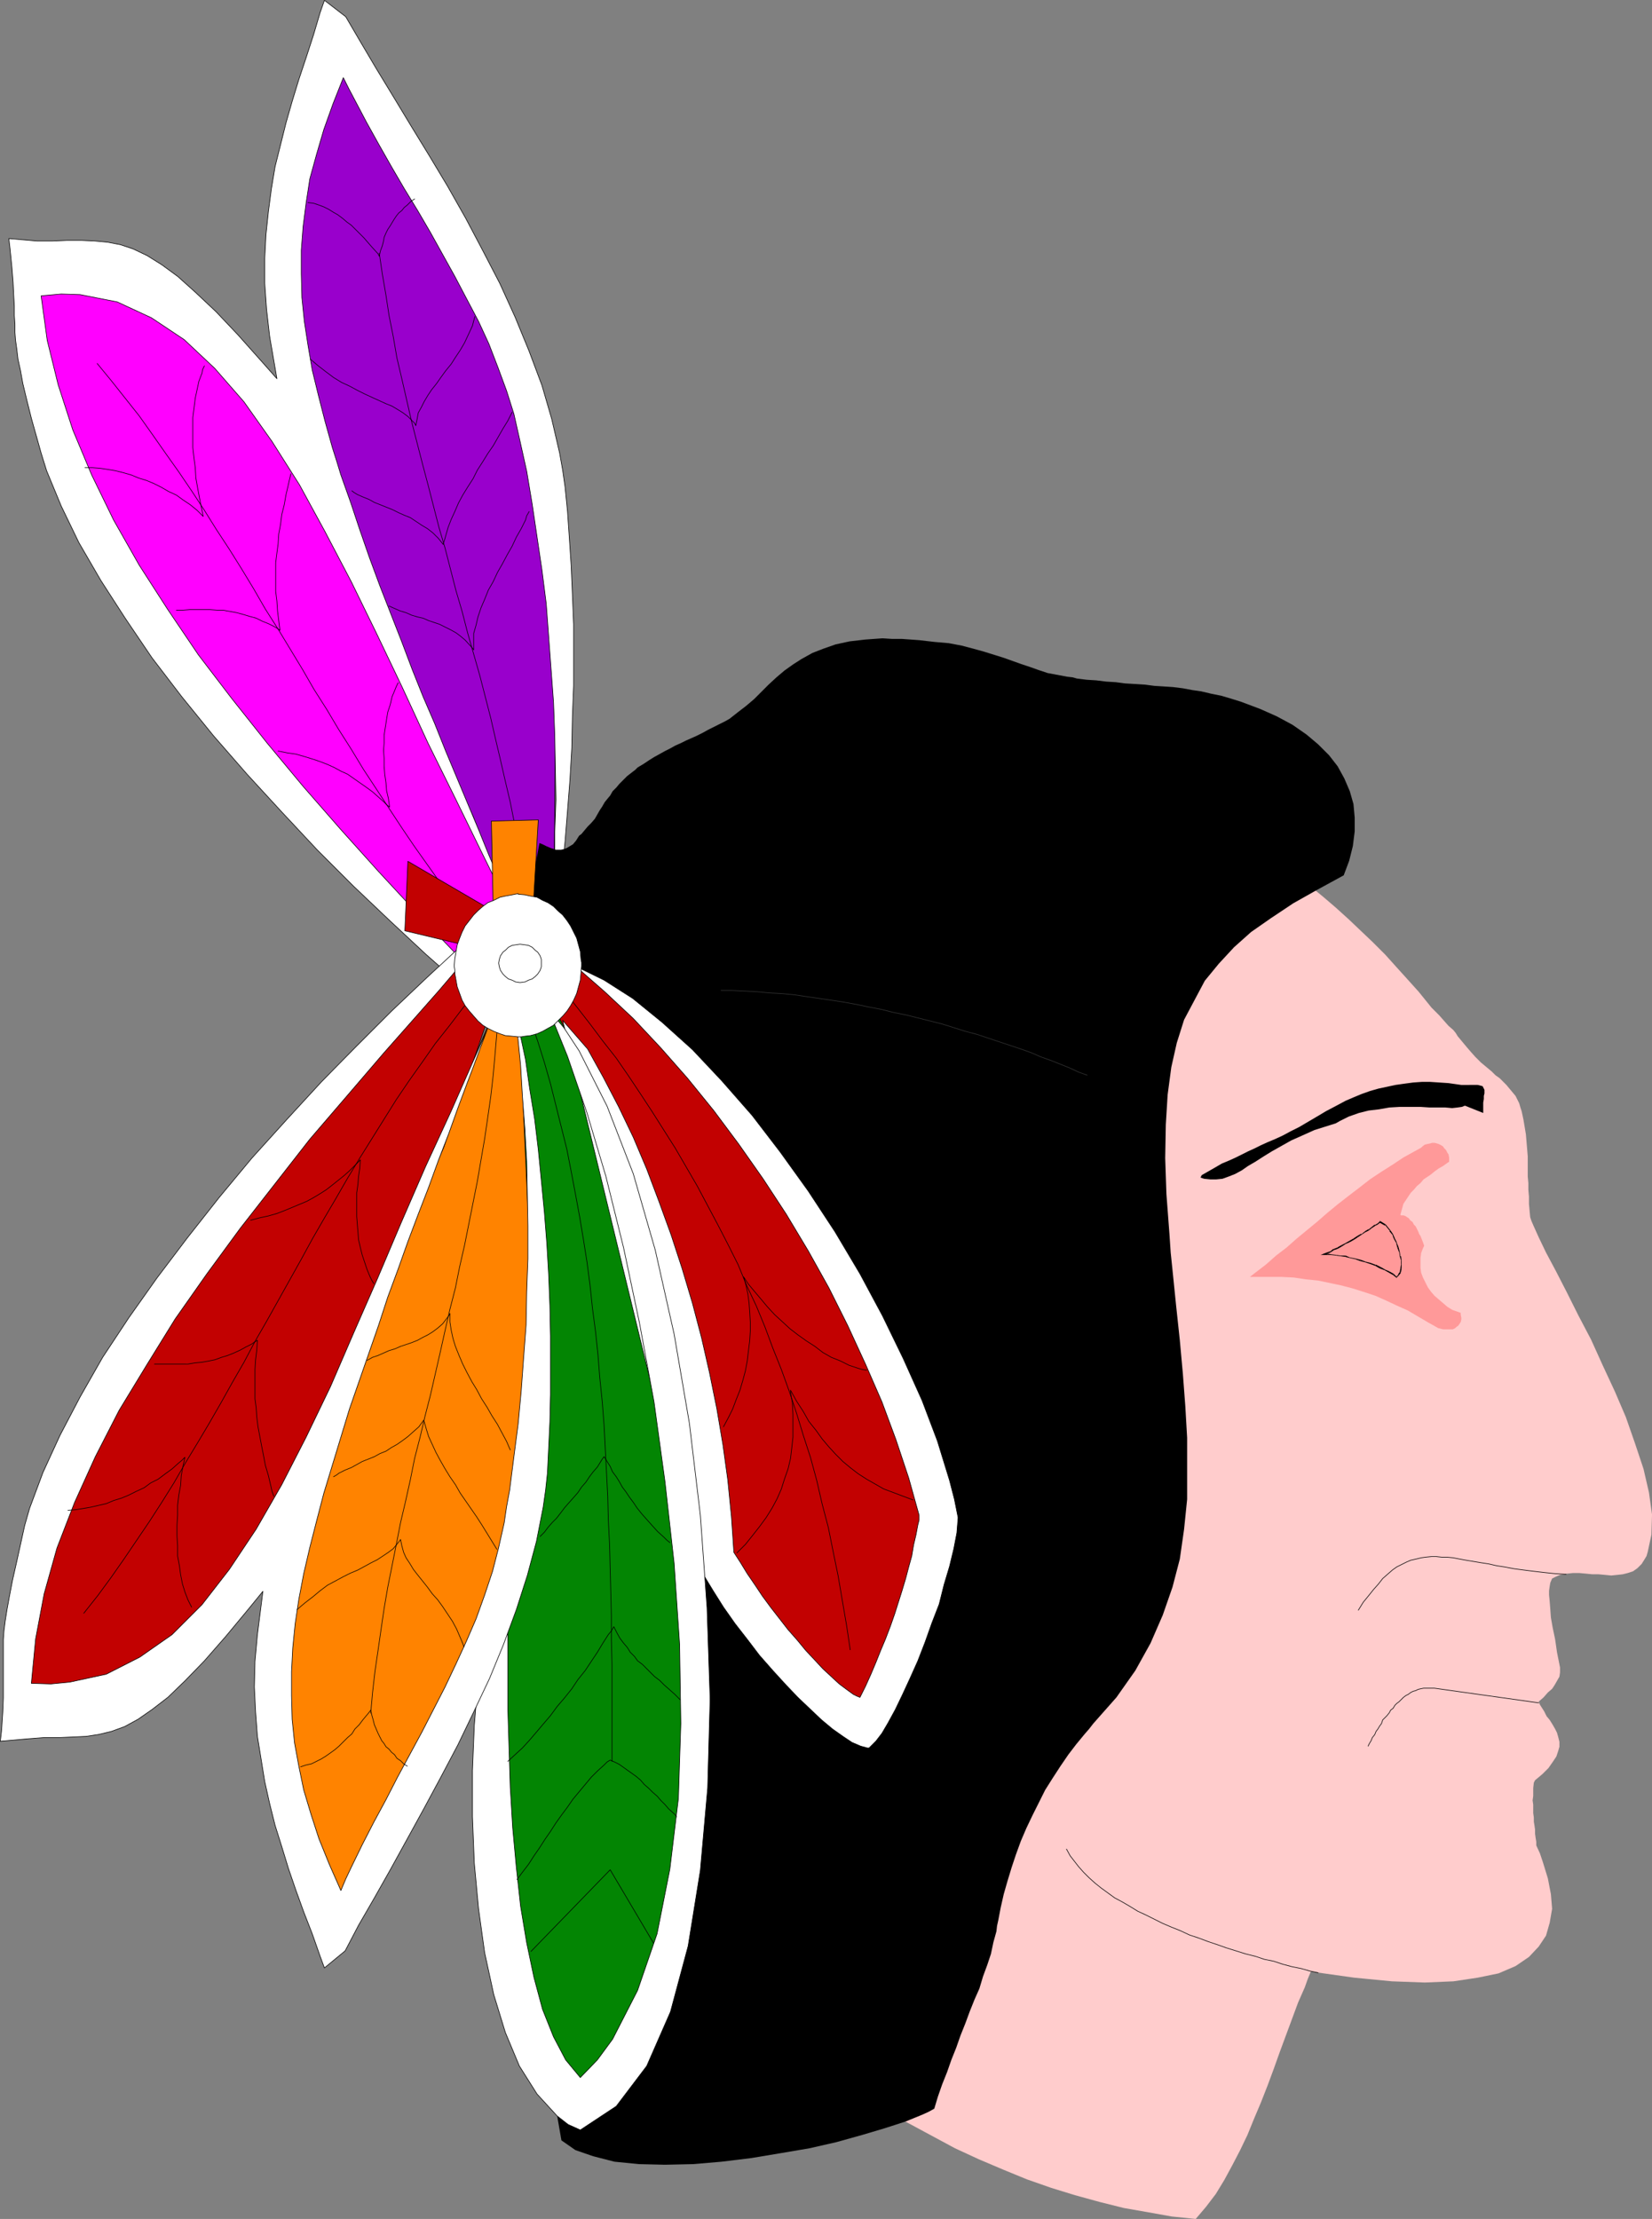
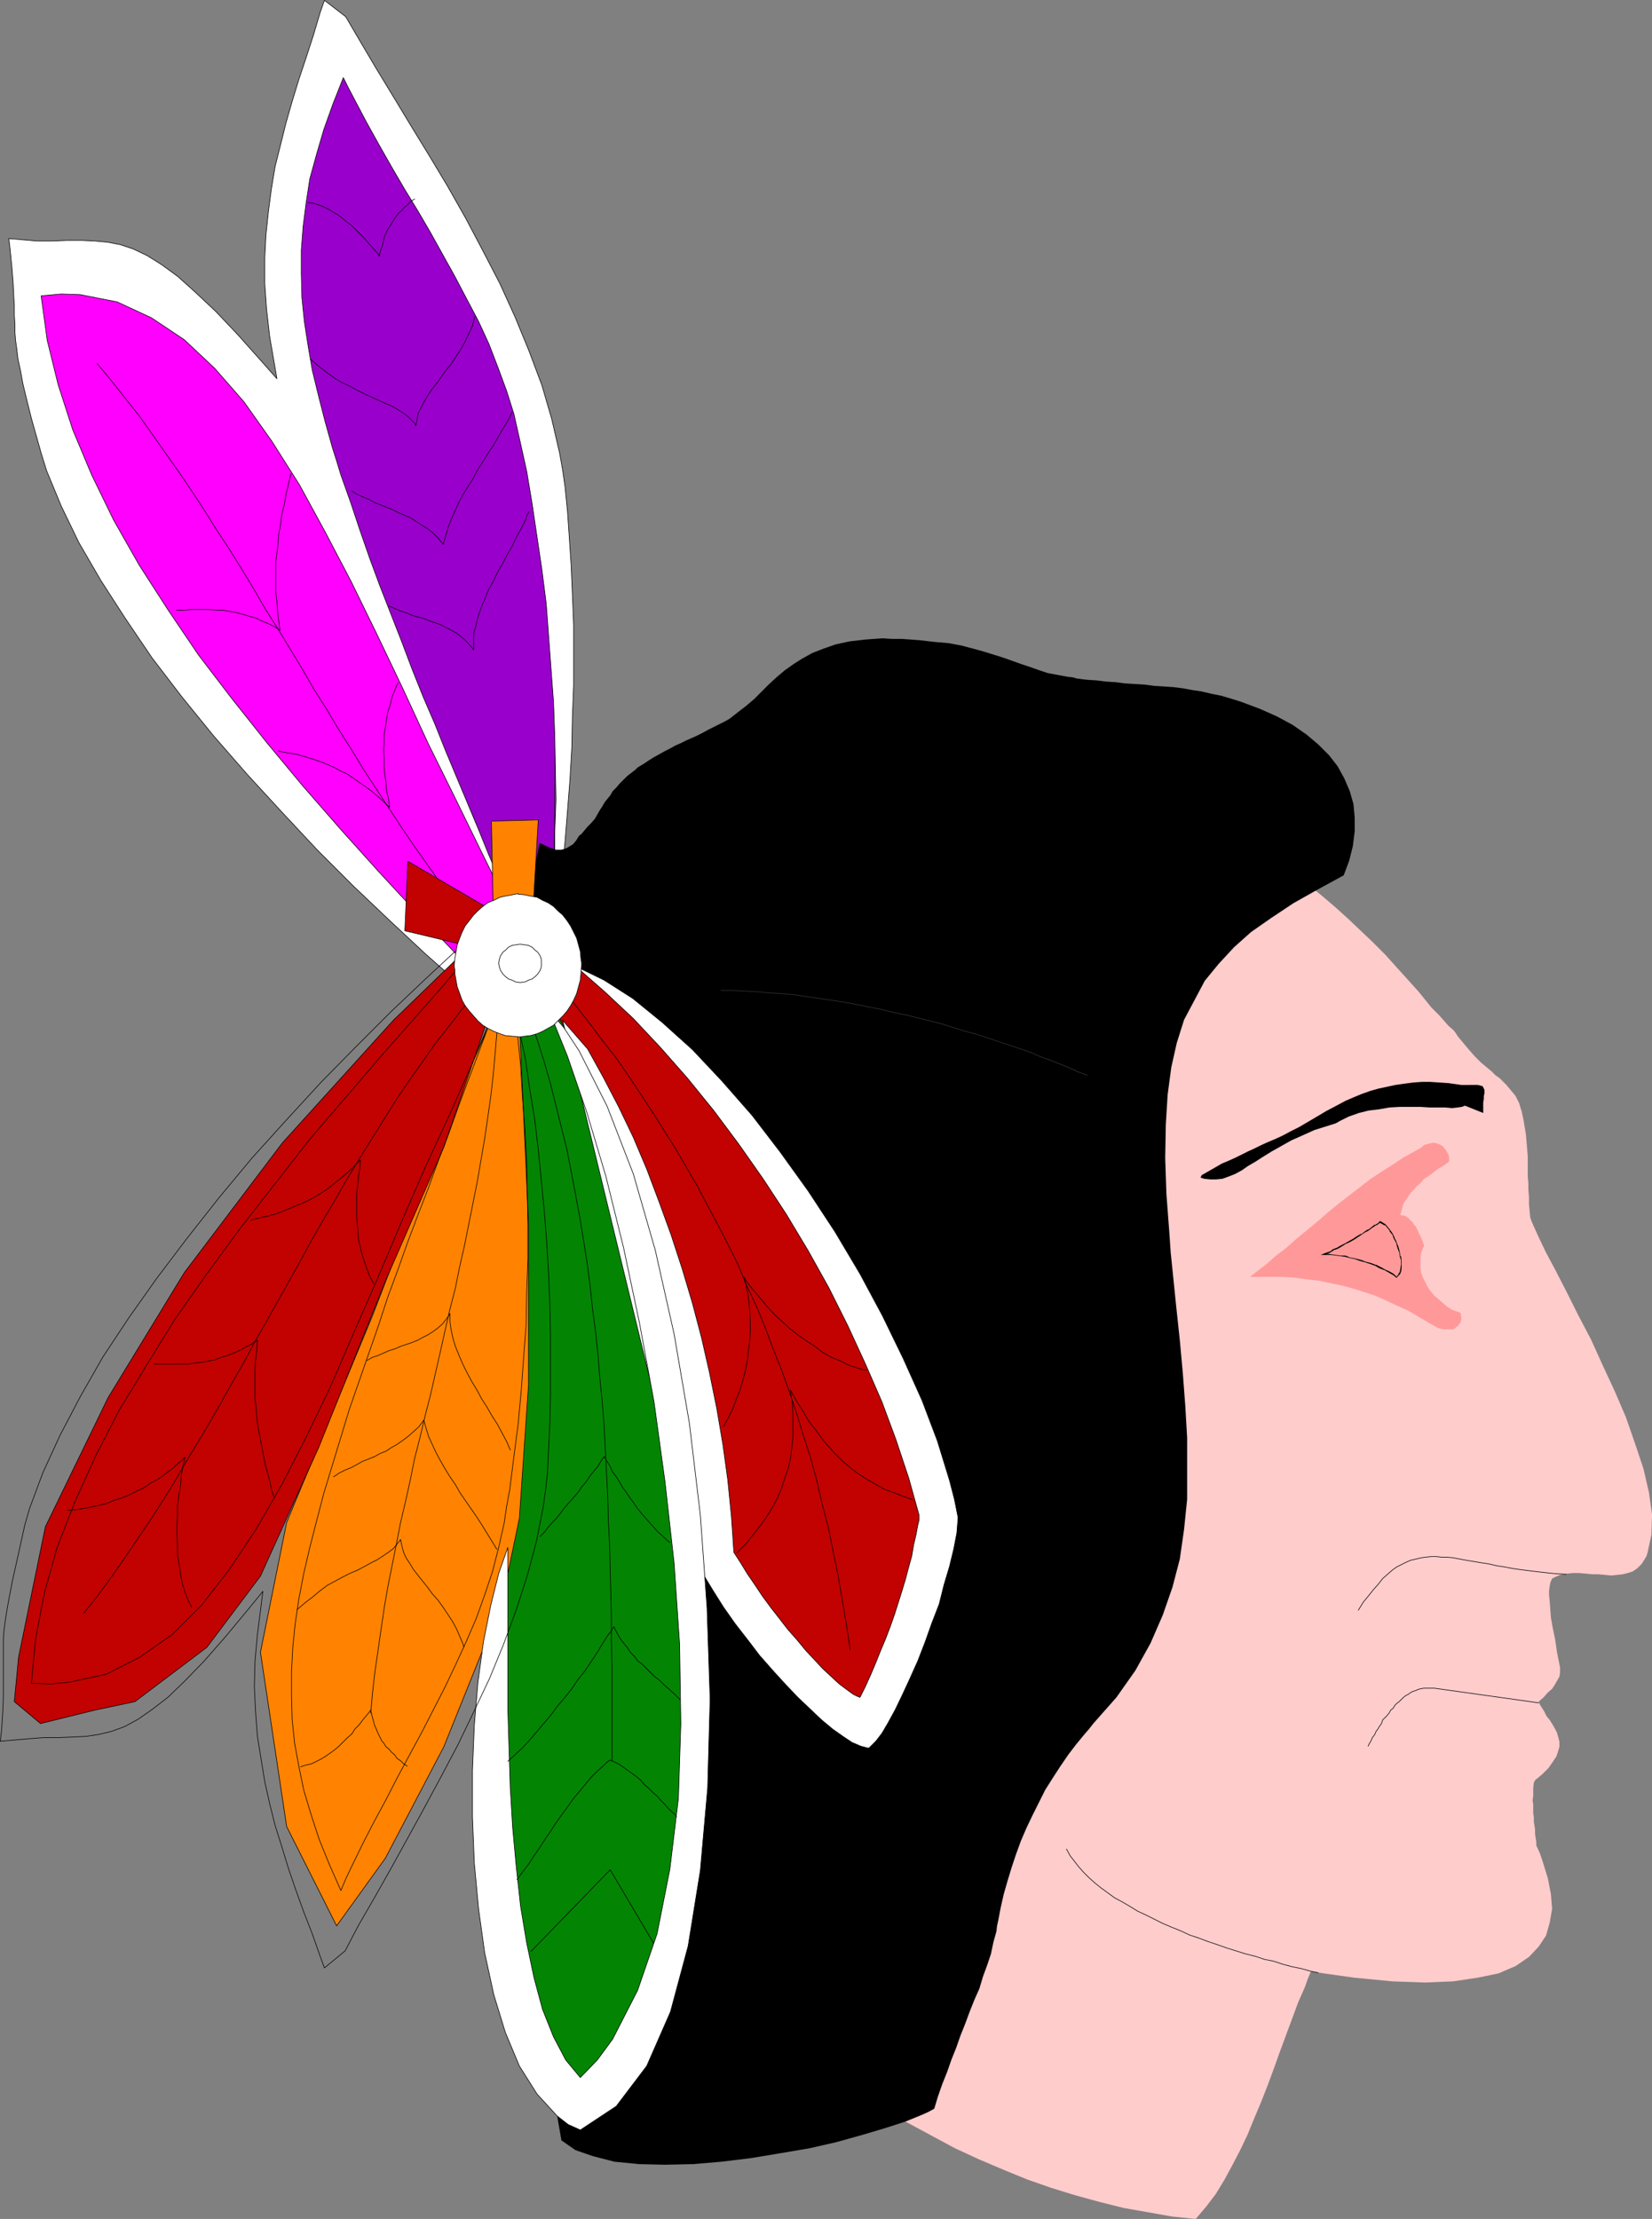
<svg xmlns="http://www.w3.org/2000/svg" xmlns:ns1="http://sodipodi.sourceforge.net/DTD/sodipodi-0.dtd" xmlns:ns2="http://www.inkscape.org/namespaces/inkscape" version="1.0" width="115.912mm" height="155.69mm" id="svg108" ns1:docname="Native American 03.wmf">
  <rect width="100%" height="100%" fill="#808080" stroke="none" />
  <ns1:namedview id="namedview108" pagecolor="#ffffff" bordercolor="#000000" borderopacity="0.25" ns2:showpageshadow="2" ns2:pageopacity="0.0" ns2:pagecheckerboard="0" ns2:deskcolor="#d1d1d1" ns2:document-units="mm" />
  <defs id="defs1">
    <pattern id="WMFhbasepattern" patternUnits="userSpaceOnUse" width="6" height="6" x="0" y="0" />
  </defs>
  <path style="fill:#9900cc;fill-opacity:1;fill-rule:evenodd;stroke:none" d="m 139.838,251.678 6.947,-2.585 0.485,-53.487 -1.454,-42.822 -3.716,-35.388 -5.493,-22.3 -16.965,-37.489 -16.48,-28.925 -13.572,-17.613 -12.118,26.824 -5.332,46.538 8.24,34.096 24.397,53.648 19.55,45.569 z" id="path1" />
  <path style="fill:none;stroke:#000000;stroke-width:0.162px;stroke-linecap:round;stroke-linejoin:round;stroke-miterlimit:4;stroke-dasharray:none;stroke-opacity:1" d="m 139.838,251.678 6.947,-2.585 0.485,-53.487 -1.454,-42.822 -3.716,-35.388 -5.493,-22.3 -16.965,-37.489 -16.48,-28.925 -13.572,-17.613 -12.118,26.824 -5.332,46.538 8.24,34.096 24.397,53.648 19.55,45.569 15.511,33.934 v 0" id="path2" />
  <path style="fill:#ff00ff;fill-opacity:1;fill-rule:evenodd;stroke:none" d="M 138.545,250.547 125.458,216.451 108.817,181.548 89.428,138.403 72.787,104.469 57.922,86.047 38.373,72.474 27.548,70.535 13.168,67.464 6.382,73.605 7.998,85.562 l 8.402,34.096 17.773,33.611 21.327,32.641 27.305,33.288 30.537,31.51 21.004,18.906 z" id="path3" />
  <path style="fill:none;stroke:#000000;stroke-width:0.162px;stroke-linecap:round;stroke-linejoin:round;stroke-miterlimit:4;stroke-dasharray:none;stroke-opacity:1" d="M 138.545,250.547 125.458,216.451 108.817,181.548 89.428,138.403 72.787,104.469 57.922,86.047 38.373,72.474 27.548,70.535 13.168,67.464 6.382,73.605 7.998,85.562 l 8.402,34.096 17.773,33.611 21.327,32.641 27.305,33.288 30.537,31.51 21.004,18.906 4.201,-19.068 v 0" id="path4" />
  <path style="fill:#ffffff;fill-opacity:1;fill-rule:evenodd;stroke:none" d="m 145.493,254.102 0.646,-3.717 0.646,-3.717 1.131,-7.595 1.131,-7.918 0.808,-8.08 0.646,-8.08 0.646,-8.241 0.485,-8.403 0.162,-8.241 0.323,-8.241 v -8.241 -8.08 l -0.323,-7.918 -0.323,-7.595 -0.485,-7.272 -0.485,-7.11 -0.646,-6.464 -0.646,-4.525 -0.808,-4.525 -2.1,-9.049 -2.585,-8.888 -3.393,-9.049 -3.716,-9.049 -4.039,-8.888 -4.524,-8.726 -4.524,-8.564 -4.847,-8.564 -4.847,-8.08 -4.847,-7.918 -4.686,-7.756 -4.524,-7.433 -4.201,-7.11 -3.878,-6.625 -5.655,-4.363 -1.131,3.232 -1.777,5.979 -1.939,5.979 -1.939,5.817 -1.777,5.817 -1.616,5.656 -1.454,5.817 -1.454,5.817 -0.969,5.817 -0.808,6.14 -0.646,6.14 -0.323,6.302 v 6.464 l 0.485,6.948 0.808,7.11 1.939,11.311 L 69.717,96.227 63.093,88.794 57.276,82.654 51.783,77.483 47.097,73.282 42.897,70.211 39.019,67.787 35.303,66.01 31.91,64.879 28.517,64.232 25.124,63.909 21.569,63.748 H 17.853 l -3.878,0.162 H 9.775 l -7.432,-0.646 0.323,2.747 0.485,4.848 0.323,4.04 0.162,3.393 0.162,2.909 v 2.424 l 0.162,2.424 v 2.101 l 0.162,2.101 0.323,2.262 0.323,2.747 0.646,2.909 0.646,3.555 0.969,4.04 1.293,5.171 2.585,9.211 1.454,4.686 3.878,9.372 4.686,9.695 5.816,10.019 6.463,10.019 7.109,10.503 7.917,10.342 8.402,10.342 8.886,10.18 9.209,10.019 9.371,10.019 9.694,9.695 9.694,9.211 9.533,8.888 9.533,8.403 9.371,8.08 v -0.808 l -0.162,-0.808 -0.162,-0.646 -0.162,-0.97 -0.162,-0.808 -0.162,-0.646 -0.162,-0.646 -0.162,-0.808 -5.009,-5.332 -5.009,-5.333 L 110.594,242.144 100.415,231.156 90.398,220.006 80.381,208.533 70.848,197.06 61.477,185.264 52.591,173.63 44.512,161.672 36.919,149.876 30.133,137.918 24.316,125.96 19.307,114.003 15.43,102.045 12.522,90.249 l -1.616,-11.796 5.332,-0.485 5.009,0.162 9.856,1.939 9.048,4.201 8.725,5.817 8.078,7.595 7.755,8.888 7.432,10.503 7.271,11.473 6.786,12.443 6.947,13.25 6.786,13.897 6.786,14.22 6.786,14.705 7.109,14.382 7.109,14.543 10.664,21.653 -4.524,-10.827 -1.293,-3.232 -2.908,-6.787 -2.747,-6.787 -2.908,-6.948 -2.908,-6.948 -2.908,-6.948 -2.908,-7.272 -3.07,-7.11 -2.908,-7.272 -2.747,-7.272 -2.908,-7.433 -2.908,-7.433 -2.747,-7.433 -2.585,-7.433 -2.424,-7.272 -2.585,-7.272 -1.131,-3.717 -1.131,-3.555 -1.939,-6.948 -1.777,-6.948 -1.616,-6.625 -1.131,-6.625 -0.969,-6.302 -0.646,-6.302 -0.162,-6.302 v -6.302 l 0.485,-6.302 0.808,-6.302 0.969,-6.302 1.777,-6.464 1.939,-6.625 2.424,-6.787 2.747,-6.948 1.454,2.909 1.616,3.07 3.07,5.817 3.231,5.817 3.393,5.979 3.393,5.817 3.555,5.817 3.393,5.817 3.231,5.817 3.231,5.817 3.231,6.14 3.07,5.817 2.747,5.979 2.424,6.302 2.262,6.14 1.939,6.14 1.454,6.464 0.969,4.363 0.969,4.363 1.454,8.726 1.293,8.726 1.293,8.726 1.131,8.888 0.646,8.726 0.646,8.726 0.646,8.726 0.323,8.726 0.162,8.564 0.162,8.564 -0.323,8.564 v 8.564 l -0.323,8.403 -0.646,8.08 -0.646,8.403 z" id="path5" />
  <path style="fill:none;stroke:#000000;stroke-width:0.162px;stroke-linecap:round;stroke-linejoin:round;stroke-miterlimit:4;stroke-dasharray:none;stroke-opacity:1" d="m 145.493,254.102 0.646,-3.717 0.646,-3.717 1.131,-7.595 1.131,-7.918 0.808,-8.08 0.646,-8.08 0.646,-8.241 0.485,-8.403 0.162,-8.241 0.323,-8.241 v -8.241 -8.08 l -0.323,-7.918 -0.323,-7.595 -0.485,-7.272 -0.485,-7.11 -0.646,-6.464 -0.646,-4.525 -0.808,-4.525 -2.1,-9.049 -2.585,-8.888 -3.393,-9.049 -3.716,-9.049 -4.039,-8.888 -4.524,-8.726 -4.524,-8.564 -4.847,-8.564 -4.847,-8.08 -4.847,-7.918 -4.686,-7.756 -4.524,-7.433 -4.201,-7.11 -3.878,-6.625 -5.655,-4.363 -1.131,3.232 -1.777,5.979 -1.939,5.979 -1.939,5.817 -1.777,5.817 -1.616,5.656 -1.454,5.817 -1.454,5.817 -0.969,5.817 -0.808,6.14 -0.646,6.14 -0.323,6.302 v 6.464 l 0.485,6.948 0.808,7.11 1.939,11.311 L 69.717,96.227 63.093,88.794 57.276,82.654 51.783,77.483 47.097,73.282 42.897,70.211 39.019,67.787 35.303,66.01 31.91,64.879 28.517,64.232 25.124,63.909 21.569,63.748 H 17.853 l -3.878,0.162 H 9.775 l -7.432,-0.646 0.323,2.747 0.485,4.848 0.323,4.04 0.162,3.393 0.162,2.909 v 2.424 l 0.162,2.424 v 2.101 l 0.162,2.101 0.323,2.262 0.323,2.747 0.646,2.909 0.646,3.555 0.969,4.04 1.293,5.171 2.585,9.211 1.454,4.686 3.878,9.372 4.686,9.695 5.816,10.019 6.463,10.019 7.109,10.503 7.917,10.342 8.402,10.342 8.886,10.18 9.209,10.019 9.371,10.019 9.694,9.695 9.694,9.211 9.533,8.888 9.533,8.403 9.371,8.08 v -0.808 l -0.162,-0.808 -0.162,-0.646 -0.162,-0.97 -0.162,-0.808 -0.162,-0.646 -0.162,-0.646 -0.162,-0.808 -5.009,-5.332 -5.009,-5.333 L 110.594,242.144 100.415,231.156 90.398,220.006 80.381,208.533 70.848,197.06 61.477,185.264 52.591,173.63 44.512,161.672 36.919,149.876 30.133,137.918 24.316,125.96 19.307,114.003 15.43,102.045 12.522,90.249 l -1.616,-11.796 5.332,-0.485 5.009,0.162 9.856,1.939 9.048,4.201 8.725,5.817 8.078,7.595 7.755,8.888 7.432,10.503 7.271,11.473 6.786,12.443 6.947,13.25 6.786,13.897 6.786,14.22 6.786,14.705 7.109,14.382 7.109,14.543 10.664,21.653 -4.524,-10.827 -1.293,-3.232 -2.908,-6.787 -2.747,-6.787 -2.908,-6.948 -2.908,-6.948 -2.908,-6.948 -2.908,-7.272 -3.07,-7.11 -2.908,-7.272 -2.747,-7.272 -2.908,-7.433 -2.908,-7.433 -2.747,-7.433 -2.585,-7.433 -2.424,-7.272 -2.585,-7.272 -1.131,-3.717 -1.131,-3.555 -1.939,-6.948 -1.777,-6.948 -1.616,-6.625 -1.131,-6.625 -0.969,-6.302 -0.646,-6.302 -0.162,-6.302 v -6.302 l 0.485,-6.302 0.808,-6.302 0.969,-6.302 1.777,-6.464 1.939,-6.625 2.424,-6.787 2.747,-6.948 1.454,2.909 1.616,3.07 3.07,5.817 3.231,5.817 3.393,5.979 3.393,5.817 3.555,5.817 3.393,5.817 3.231,5.817 3.231,5.817 3.231,6.14 3.07,5.817 2.747,5.979 2.424,6.302 2.262,6.14 1.939,6.14 1.454,6.464 0.969,4.363 0.969,4.363 1.454,8.726 1.293,8.726 1.293,8.726 1.131,8.888 0.646,8.726 0.646,8.726 0.646,8.726 0.323,8.726 0.162,8.564 0.162,8.564 -0.323,8.564 v 8.564 l -0.323,8.403 -0.646,8.08 -0.646,8.403 v 0" id="path6" />
-   <path style="fill:none;stroke:#000000;stroke-width:0.162px;stroke-linecap:round;stroke-linejoin:round;stroke-miterlimit:4;stroke-dasharray:none;stroke-opacity:1" d="m 140.646,246.184 -0.485,-5.656 -0.808,-5.494 -0.808,-5.494 -1.131,-5.656 -0.969,-5.494 -1.131,-5.656 -1.293,-5.494 -1.293,-5.656 -1.293,-5.494 -1.293,-5.656 -1.454,-5.656 -1.454,-5.656 -1.616,-5.656 -1.616,-5.656 -1.454,-5.656 -1.616,-5.494 -1.454,-5.656 -1.454,-5.656 -1.616,-5.494 -1.454,-5.656 -1.454,-5.656 -1.454,-5.494 -1.454,-5.656 -1.454,-5.656 -1.293,-5.656 -1.293,-5.656 -1.293,-5.494 -0.969,-5.656 -1.131,-5.656 -0.808,-5.333 -0.969,-5.656 -0.808,-5.494" id="path7" />
  <path style="fill:none;stroke:#000000;stroke-width:0.162px;stroke-linecap:round;stroke-linejoin:round;stroke-miterlimit:4;stroke-dasharray:none;stroke-opacity:1" d="m 109.948,52.759 -0.969,0.646 -0.969,0.97 -0.808,0.646 -0.646,0.808 -0.808,0.646 -0.646,0.808 -0.646,0.97 -0.485,0.808 -0.485,0.808 -0.646,0.97 -0.485,0.97 -0.485,1.131 -0.162,0.97 -0.323,1.293 -0.485,1.293 -0.323,1.454 -0.323,-0.646 -1.616,-1.778 -1.131,-1.293 -0.969,-1.131 -1.131,-1.131 -1.131,-1.131 -1.131,-1.131 -1.131,-0.808 -1.131,-0.97 -1.293,-0.97 -1.131,-0.646 -1.293,-0.808 -1.293,-0.646 -1.293,-0.485 -1.454,-0.485 -1.454,-0.162" id="path8" />
  <path style="fill:none;stroke:#000000;stroke-width:0.162px;stroke-linecap:round;stroke-linejoin:round;stroke-miterlimit:4;stroke-dasharray:none;stroke-opacity:1" d="m 125.943,83.947 -0.323,1.131 -0.323,1.293 -0.969,2.101 -1.131,2.424 -1.131,1.939 -1.293,1.939 -1.131,1.778 -1.454,1.778 -1.293,1.778 -1.131,1.616 -1.293,1.616 -0.969,1.454 -0.969,1.616 -0.808,1.616 -0.808,1.454 -0.323,1.778 -0.323,1.616 -0.323,-0.646 -1.777,-1.778 -1.293,-0.97 -1.293,-0.808 -1.616,-0.97 -1.616,-0.646 -1.777,-0.808 -1.777,-0.808 -2.1,-0.97 -1.939,-0.97 -2.1,-1.131 -2.1,-0.97 -2.1,-1.293 -1.939,-1.454 -2.1,-1.616 -2.1,-1.778" id="path9" />
  <path style="fill:none;stroke:#000000;stroke-width:0.162px;stroke-linecap:round;stroke-linejoin:round;stroke-miterlimit:4;stroke-dasharray:none;stroke-opacity:1" d="m 93.306,130.162 0.646,0.485 0.808,0.485 1.454,0.646 1.616,0.646 1.454,0.808 1.616,0.646 1.616,0.646 1.616,0.646 1.616,0.808 1.454,0.646 1.616,0.646 1.454,0.97 1.454,0.97 1.616,0.97 1.454,1.131 1.454,1.454 1.293,1.616 0.323,-1.131 0.323,-1.131 0.646,-2.262 0.808,-2.101 0.969,-2.101 0.969,-2.262 1.131,-2.101 1.293,-2.101 1.454,-2.262 1.131,-2.262 1.454,-2.262 1.293,-2.101 1.454,-2.101 1.293,-2.262 1.293,-2.262 1.293,-2.101 1.131,-2.262" id="path10" />
  <path style="fill:none;stroke:#000000;stroke-width:0.162px;stroke-linecap:round;stroke-linejoin:round;stroke-miterlimit:4;stroke-dasharray:none;stroke-opacity:1" d="m 140.323,135.656 -0.646,1.131 -0.323,1.131 -1.131,2.262 -1.293,2.262 -1.131,2.424 -1.293,2.262 -1.293,2.424 -1.293,2.262 -1.131,2.424 -1.293,2.262 -0.969,2.424 -0.969,2.262 -0.808,2.424 -0.485,2.101 -0.646,2.262 v 2.262 2.101 l -0.485,-0.646 -1.777,-1.939 -1.131,-0.97 -1.293,-0.97 -1.454,-0.808 -1.293,-0.646 -1.616,-0.808 -1.454,-0.485 -1.454,-0.485 -1.454,-0.646 -1.454,-0.323 -1.616,-0.485 -1.454,-0.646 -1.616,-0.485 -1.454,-0.646 -1.454,-0.646" id="path11" />
  <path style="fill:none;stroke:#000000;stroke-width:0.162px;stroke-linecap:round;stroke-linejoin:round;stroke-miterlimit:4;stroke-dasharray:none;stroke-opacity:1" d="m 135.799,257.819 -3.716,-4.525 -3.878,-4.525 -3.878,-4.525 -3.716,-4.848 -3.555,-4.848 -3.555,-5.009 -3.555,-5.009 -3.393,-5.009 -3.393,-5.171 -3.393,-5.171 -3.393,-5.171 -3.231,-5.333 -3.393,-5.332 -3.07,-5.171 -3.393,-5.333 -3.07,-5.332 -3.231,-5.333 -3.231,-5.333 -3.393,-5.332 -3.07,-5.333 -3.231,-5.333 -3.231,-5.171 -3.393,-5.171 -3.231,-5.171 -3.393,-5.171 -3.393,-5.009 -3.555,-5.009 -3.393,-4.848 -3.555,-5.009 -3.716,-4.686 -3.716,-4.686 -3.716,-4.525" id="path12" />
  <path style="fill:none;stroke:#000000;stroke-width:0.162px;stroke-linecap:round;stroke-linejoin:round;stroke-miterlimit:4;stroke-dasharray:none;stroke-opacity:1" d="m 105.585,181.063 -0.485,0.97 -0.323,0.808 -0.808,1.939 -0.485,2.101 -0.646,1.939 -0.323,1.939 -0.323,2.101 -0.323,2.101 v 2.101 l -0.162,1.939 0.162,2.101 v 2.101 l 0.162,2.101 0.323,2.262 0.162,2.101 0.485,2.101 0.323,2.262 -0.808,-0.646 -0.808,-0.808 -1.454,-1.293 -1.454,-1.293 -1.777,-1.293 -1.616,-1.131 -1.616,-1.131 -1.616,-1.131 -1.777,-0.808 -1.777,-0.97 -1.777,-0.808 -2.1,-0.808 -1.939,-0.646 -2.1,-0.646 -2.262,-0.646 -2.262,-0.323 -2.424,-0.485" id="path13" />
  <path style="fill:none;stroke:#000000;stroke-width:0.162px;stroke-linecap:round;stroke-linejoin:round;stroke-miterlimit:4;stroke-dasharray:none;stroke-opacity:1" d="m 77.149,125.637 -0.323,1.293 -0.323,1.454 -0.646,2.747 -0.485,2.747 -0.646,2.585 -0.323,2.585 -0.485,2.585 -0.162,2.585 -0.323,2.424 -0.323,2.585 v 2.424 2.747 2.424 l 0.323,2.585 0.162,2.585 0.323,2.585 0.323,2.585 -0.646,-0.485 -0.808,-0.485 -1.616,-0.808 -1.616,-0.646 -1.616,-0.808 -1.777,-0.485 -1.616,-0.485 -1.777,-0.485 -1.777,-0.323 -1.777,-0.323 h -1.616 l -1.939,-0.162 h -1.777 -1.777 -1.777 l -1.777,0.162 h -1.777" id="path14" />
-   <path style="fill:none;stroke:#000000;stroke-width:0.162px;stroke-linecap:round;stroke-linejoin:round;stroke-miterlimit:4;stroke-dasharray:none;stroke-opacity:1" d="m 54.206,97.035 -0.485,0.97 -0.162,0.97 -0.808,2.101 -0.485,2.262 -0.485,2.262 -0.323,2.585 -0.323,2.585 v 2.585 2.747 2.585 l 0.323,2.909 0.323,2.424 0.162,2.747 0.485,2.747 0.485,2.585 0.485,2.424 0.485,2.424 -0.808,-0.808 -0.808,-0.808 -1.777,-1.454 -1.939,-1.293 -1.777,-1.293 -2.1,-0.97 -1.939,-1.131 -1.939,-0.97 -1.939,-0.808 -2.1,-0.646 -1.939,-0.808 -2.262,-0.646 -1.939,-0.485 -1.939,-0.323 -2.1,-0.323 -2.1,-0.162 h -1.939" id="path15" />
  <path style="fill:#ffcccc;fill-opacity:1;fill-rule:evenodd;stroke:none" d="m 315.948,215.967 10.825,3.555 1.616,1.131 1.777,1.293 3.231,2.262 3.555,2.585 3.393,2.585 3.555,2.747 3.393,2.747 3.555,2.909 3.393,2.909 3.393,3.07 3.231,3.07 3.231,3.07 3.231,3.232 2.908,3.232 3.07,3.393 2.908,3.232 2.747,3.393 0.646,0.808 0.808,0.808 1.293,1.293 1.131,1.293 1.293,1.454 1.293,1.131 0.646,0.808 0.485,0.808 0.808,0.97 0.808,0.97 0.808,0.97 0.969,1.131 1.293,1.454 0.646,0.646 0.808,0.808 0.969,0.808 0.969,0.808 0.969,0.808 0.969,0.97 1.131,0.808 0.969,0.97 0.808,0.808 0.808,0.97 0.808,0.97 0.808,0.97 0.485,0.97 0.485,0.97 0.323,1.131 0.323,0.97 0.485,2.262 0.323,1.939 0.323,1.939 0.162,1.939 0.162,1.939 0.162,1.939 v 1.939 1.616 1.778 l 0.162,1.778 v 1.778 l 0.162,1.778 v 1.939 l 0.162,1.778 0.162,1.778 0.323,0.97 0.485,1.131 1.454,3.232 1.939,4.04 2.585,4.848 2.908,5.656 3.07,6.14 3.393,6.464 3.07,6.787 3.231,6.948 2.908,6.787 2.424,6.948 2.262,6.787 1.454,6.302 0.808,5.817 -0.162,5.332 -0.969,4.525 -0.323,1.131 -0.485,0.808 -0.808,1.293 -1.131,1.131 -1.131,0.808 -1.454,0.485 -1.293,0.323 -1.454,0.162 -1.616,0.162 -1.616,-0.162 -1.777,-0.162 h -1.616 l -1.616,-0.162 -1.777,-0.162 h -1.777 l -1.616,0.162 -1.777,0.323 -1.131,0.485 -0.969,0.485 -0.485,1.131 -0.162,0.97 -0.162,1.131 v 1.131 l 0.162,1.616 0.162,2.101 0.162,2.262 0.485,2.747 0.646,3.07 0.485,3.393 0.808,4.04 v 1.293 l -0.162,1.131 -0.646,1.131 -0.646,1.131 -0.646,0.97 -1.131,0.97 -1.131,1.293 -1.293,1.131 0.323,0.808 1.131,1.778 0.646,1.293 0.808,0.97 0.808,1.293 0.646,1.131 0.485,0.97 0.323,1.131 0.323,1.293 v 1.293 l -0.323,1.131 -0.485,1.454 -0.969,1.454 -1.131,1.616 -1.616,1.616 -1.939,1.616 -0.323,0.646 -0.162,1.454 v 1.131 0.97 l -0.162,1.131 0.162,1.131 v 1.131 1.131 l 0.162,1.131 v 1.131 l 0.162,0.97 0.162,1.131 v 1.131 l 0.162,1.131 0.162,0.97 v 0.97 l 0.969,2.101 0.808,2.424 1.293,4.201 0.808,4.201 0.323,3.878 -0.646,3.717 -0.969,3.393 -1.939,2.909 -2.585,2.747 -3.555,2.424 -4.524,1.939 -5.493,1.131 -6.463,0.97 -7.594,0.323 -8.725,-0.323 -10.017,-0.97 -11.471,-1.616 -0.808,1.939 -0.808,2.262 -1.777,4.04 -1.616,4.363 -1.616,4.363 -1.616,4.363 -1.616,4.525 -1.616,4.363 -1.777,4.525 -1.777,4.201 -1.777,4.363 -1.939,4.04 -2.1,4.04 -2.1,3.878 -2.262,3.717 -2.585,3.393 -2.747,3.232 -3.07,-0.323 -3.231,-0.323 -6.301,-1.131 -6.463,-1.131 -6.463,-1.616 -6.463,-1.778 -6.301,-1.939 -6.463,-2.262 -6.301,-2.585 -6.463,-2.747 -6.301,-2.909 -6.301,-3.393 -6.301,-3.393 -6.14,-3.555 -6.14,-3.878 -5.978,-4.201 -5.978,-4.525 -9.533,-10.503 47.34,-163.692 21.489,-145.917 40.231,-10.665 z" id="path16" />
  <path style="fill:#000000;fill-opacity:1;fill-rule:evenodd;stroke:none" d="m 323.703,184.456 2.747,0.808 2.585,0.808 5.17,1.939 4.362,1.939 4.201,2.262 3.716,2.585 3.07,2.585 2.908,2.909 2.262,2.909 1.777,3.232 1.454,3.393 0.969,3.393 0.323,3.555 v 3.717 l -0.485,3.878 -0.969,3.878 -1.454,3.878 -3.555,1.939 -3.555,1.939 -6.301,3.555 -5.816,3.878 -5.332,3.717 -4.524,4.04 -4.039,4.363 -3.716,4.525 -2.747,5.171 -2.747,5.171 -1.939,6.14 -1.454,6.464 -0.969,7.272 -0.485,7.918 -0.162,8.888 0.323,9.534 0.808,10.665 0.323,4.848 0.485,4.686 0.969,9.534 0.969,9.049 0.808,8.888 0.646,8.564 0.485,8.403 v 8.241 8.08 l -0.808,7.918 -1.131,7.918 -1.939,7.433 -2.585,7.433 -3.231,7.433 -4.039,7.272 -5.009,7.11 -6.14,6.948 -1.131,1.454 -1.131,1.293 -2.262,2.747 -2.1,2.747 -2.1,3.07 -2.1,3.232 -1.939,3.07 -1.777,3.555 -1.616,3.232 -1.616,3.393 -1.454,3.393 -1.293,3.555 -1.131,3.393 -1.131,3.717 -0.969,3.393 -0.808,3.555 -0.646,3.393 -0.323,1.454 -0.162,1.454 -0.808,2.909 -0.646,3.07 -0.969,2.909 -1.131,3.07 -0.969,3.232 -1.293,2.909 -1.293,3.232 -1.131,3.07 -1.293,3.232 -1.131,3.232 -1.293,3.232 -1.131,3.232 -1.293,3.232 -1.131,3.232 -0.969,3.232 -1.454,0.808 -1.777,0.808 -4.362,1.778 -5.493,1.778 -5.978,1.778 -6.947,1.939 -7.109,1.616 -7.594,1.293 -7.755,1.293 -7.917,0.97 -7.594,0.646 -7.432,0.162 -6.947,-0.162 -6.463,-0.646 -5.655,-1.454 -4.686,-1.616 -3.716,-2.585 -20.196,-116.346 -6.301,-109.074 14.541,-86.613 6.14,-31.995 0.808,0.323 0.969,0.485 1.131,0.485 1.454,0.485 h 1.293 l 0.808,-0.162 0.808,-0.323 0.808,-0.485 0.808,-0.485 0.808,-0.97 0.808,-1.293 0.646,-0.485 1.616,-1.939 0.969,-0.97 0.969,-1.131 0.646,-1.131 0.646,-1.131 0.646,-0.97 0.646,-1.131 0.646,-0.808 0.808,-0.97 0.646,-1.131 0.969,-0.97 0.808,-0.97 1.131,-1.131 0.969,-0.97 1.454,-1.131 0.646,-0.485 0.646,-0.646 1.616,-0.97 1.454,-0.97 1.293,-0.808 1.454,-0.808 1.454,-0.808 1.293,-0.646 1.454,-0.808 1.454,-0.646 1.293,-0.646 1.454,-0.646 1.454,-0.646 1.616,-0.808 1.454,-0.808 1.616,-0.808 1.616,-0.808 1.293,-0.646 1.131,-0.646 2.262,-1.778 2.1,-1.616 2.1,-1.778 1.939,-1.939 1.939,-1.939 2.1,-1.939 2.1,-1.778 2.262,-1.616 2.262,-1.454 2.908,-1.616 2.908,-1.131 3.231,-1.131 3.716,-0.808 4.201,-0.485 4.524,-0.323 2.585,0.162 h 2.585 l 4.524,0.323 4.201,0.485 3.716,0.323 3.393,0.646 3.07,0.808 2.908,0.808 2.585,0.808 2.585,0.808 2.262,0.808 2.262,0.808 2.424,0.808 2.262,0.808 2.424,0.808 2.585,0.485 2.585,0.485 1.454,0.162 1.131,0.323 2.585,0.323 2.585,0.162 2.585,0.323 2.585,0.162 2.424,0.323 2.747,0.162 2.585,0.162 2.424,0.323 2.585,0.162 2.424,0.162 2.585,0.323 2.585,0.485 2.262,0.323 2.747,0.646 2.424,0.485 z" id="path17" />
  <path style="fill:none;stroke:#333333;stroke-width:0.162px;stroke-linecap:round;stroke-linejoin:round;stroke-miterlimit:4;stroke-dasharray:none;stroke-opacity:1" d="m 288.32,285.128 -2.262,-0.808 -2.424,-1.131 -2.424,-0.97 -2.424,-0.97 -2.747,-0.97 -2.585,-1.131 -2.747,-0.97 -2.908,-0.97 -2.908,-0.97 -2.908,-0.97 -2.908,-0.97 -3.07,-0.808 -3.07,-0.97 -3.07,-0.97 -3.231,-0.808 -3.231,-0.808 -3.231,-0.808 -3.231,-0.646 -3.231,-0.808 -3.393,-0.646 -3.07,-0.646 -3.555,-0.646 -3.231,-0.485 -3.231,-0.485 -3.393,-0.485 -3.231,-0.485 -3.393,-0.323 -3.231,-0.162 -3.231,-0.323 -3.07,-0.162 -3.393,-0.162 h -3.07" id="path18" />
  <path style="fill:#c20101;fill-opacity:1;fill-rule:evenodd;stroke:none" d="m 149.694,254.425 4.362,2.909 4.201,2.909 8.078,6.625 8.078,7.11 7.432,7.595 7.432,8.241 7.109,8.564 6.786,9.049 6.463,9.534 6.14,9.857 5.816,10.18 5.816,10.503 5.332,10.665 5.009,10.988 5.009,10.988 4.524,11.15 4.362,11.311 -10.664,28.44 -8.24,20.199 -7.109,2.262 -9.533,-5.817 -15.511,-17.775 -6.947,-17.775 -13.087,-26.178 -34.414,-122.001 z" id="path19" />
  <path style="fill:none;stroke:#000000;stroke-width:0.162px;stroke-linecap:round;stroke-linejoin:round;stroke-miterlimit:4;stroke-dasharray:none;stroke-opacity:1" d="m 149.694,254.425 4.362,2.909 4.201,2.909 8.078,6.625 8.078,7.11 7.432,7.595 7.432,8.241 7.109,8.564 6.786,9.049 6.463,9.534 6.14,9.857 5.816,10.18 5.816,10.503 5.332,10.665 5.009,10.988 5.009,10.988 4.524,11.15 4.362,11.311 -10.664,28.44 -8.24,20.199 -7.109,2.262 -9.533,-5.817 -15.511,-17.775 -6.947,-17.775 -13.087,-26.178 -34.414,-122.001 3.555,-9.534 v 0" id="path20" />
  <path style="fill:#038503;fill-opacity:1;fill-rule:evenodd;stroke:none" d="m 179.261,370.609 4.847,75.786 -1.293,48.639 -7.109,34.581 -9.371,17.775 -9.533,10.665 -5.978,1.131 -5.816,-9.372 -7.271,-16.805 -4.686,-27.147 -3.555,-45.084 1.293,-65.283 6.947,-126.849 9.371,-0.808 1.454,2.585 1.293,2.424 2.585,5.332 2.585,5.494 2.262,5.656 2.424,5.817 2.1,6.14 2.262,6.14 2.1,6.464 1.939,6.625 1.777,6.948 1.939,6.787 1.616,7.11 1.454,7.11 1.616,7.272 1.454,7.433 z" id="path21" />
  <path style="fill:none;stroke:#000000;stroke-width:0.162px;stroke-linecap:round;stroke-linejoin:round;stroke-miterlimit:4;stroke-dasharray:none;stroke-opacity:1" d="m 179.261,370.609 4.847,75.786 -1.293,48.639 -7.109,34.581 -9.371,17.775 -9.533,10.665 -5.978,1.131 -5.816,-9.372 -7.271,-16.805 -4.686,-27.147 -3.555,-45.084 1.293,-65.283 6.947,-126.849 9.371,-0.808 1.454,2.585 1.293,2.424 2.585,5.332 2.585,5.494 2.262,5.656 2.424,5.817 2.1,6.14 2.262,6.14 2.1,6.464 1.939,6.625 1.777,6.948 1.939,6.787 1.616,7.11 1.454,7.11 1.616,7.272 1.454,7.433 1.293,7.433 v 0" id="path22" />
  <path style="fill:#ff8300;fill-opacity:1;fill-rule:evenodd;stroke:none" d="m 130.79,268.645 6.947,2.424 2.424,53.325 v 42.822 l -2.424,35.388 -4.686,22.461 -15.349,38.136 -15.511,29.571 -12.926,17.937 -13.249,-26.339 -6.947,-46.215 6.947,-34.419 22.62,-54.456 17.773,-46.215 z" id="path23" />
  <path style="fill:none;stroke:#000000;stroke-width:0.162px;stroke-linecap:round;stroke-linejoin:round;stroke-miterlimit:4;stroke-dasharray:none;stroke-opacity:1" d="m 130.79,268.645 6.947,2.424 2.424,53.325 v 42.822 l -2.424,35.388 -4.686,22.461 -15.349,38.136 -15.511,29.571 -12.926,17.937 -13.249,-26.339 -6.947,-46.215 6.947,-34.419 22.62,-54.456 17.773,-46.215 14.38,-34.419 v 0" id="path24" />
  <path style="fill:#c20101;fill-opacity:1;fill-rule:evenodd;stroke:none" d="m 129.498,269.776 -11.795,34.419 -15.511,35.55 -17.611,43.953 -15.511,34.257 -14.218,18.906 -19.065,14.382 -10.664,2.262 -14.38,3.555 -6.947,-5.817 1.131,-11.796 7.109,-34.581 16.642,-34.257 20.196,-33.126 26.013,-34.419 29.406,-32.48 20.358,-19.714 4.847,19.068 v 0 z" id="path25" />
  <path style="fill:none;stroke:#000000;stroke-width:0.162px;stroke-linecap:round;stroke-linejoin:round;stroke-miterlimit:4;stroke-dasharray:none;stroke-opacity:1" d="m 129.498,269.776 -11.795,34.419 -15.511,35.55 -17.611,43.953 -15.511,34.257 -14.218,18.906 -19.065,14.382 -10.664,2.262 -14.38,3.555 -6.947,-5.817 1.131,-11.796 7.109,-34.581 16.642,-34.257 20.196,-33.126 26.013,-34.419 29.406,-32.48 20.358,-19.714 4.847,19.068 v 0" id="path26" />
  <path style="fill:#ffffff;fill-opacity:1;fill-rule:evenodd;stroke:none" d="m 152.602,256.203 3.878,3.393 3.878,3.393 7.594,7.11 7.271,7.756 7.109,8.08 6.947,8.564 6.624,8.888 6.463,9.211 6.14,9.372 5.816,9.695 5.493,9.857 5.009,10.019 4.686,10.18 4.362,10.019 3.716,10.019 3.393,10.18 2.747,9.857 v 1.293 l -0.323,1.293 -0.485,2.585 -0.646,2.747 -0.485,2.909 -0.808,2.909 -0.808,3.07 -0.969,3.232 -0.969,3.07 -0.969,3.07 -1.131,3.232 -1.293,3.393 -1.293,3.07 -1.293,3.232 -1.293,3.07 -1.454,3.232 -1.454,2.909 -0.808,-0.323 -0.969,-0.485 -1.777,-1.293 -1.939,-1.454 -2.1,-1.939 -2.262,-2.101 -2.1,-2.262 -2.424,-2.585 -2.262,-2.747 -2.424,-2.747 -2.262,-2.909 -2.262,-2.909 -2.262,-3.07 -1.939,-2.909 -2.1,-3.07 -1.777,-2.909 -1.777,-2.747 -0.323,-4.848 -0.323,-4.686 -0.969,-9.695 -1.293,-9.372 -1.616,-9.534 -1.939,-9.534 -2.1,-9.211 -2.424,-9.211 -2.747,-9.211 -2.908,-8.888 -3.231,-8.888 -3.231,-8.564 -3.555,-8.403 -3.878,-8.08 -4.039,-7.756 -4.201,-7.595 -6.624,-7.595 34.576,142.2 1.293,2.262 1.293,2.262 2.747,4.525 2.747,4.363 3.07,4.363 3.393,4.363 3.07,4.04 3.555,4.04 3.393,3.717 3.231,3.393 3.231,3.07 3.07,2.909 2.908,2.424 2.747,1.939 2.424,1.616 2.262,0.97 1.777,0.485 h 0.485 l 1.777,-1.778 1.616,-2.101 1.616,-2.747 1.939,-3.555 1.939,-4.04 1.939,-4.201 2.1,-4.686 1.939,-5.009 1.777,-5.009 1.939,-5.009 1.293,-5.171 1.454,-4.848 1.131,-4.686 0.808,-4.201 0.323,-4.04 -0.969,-4.848 -1.293,-5.009 -3.231,-10.503 -4.039,-10.665 -5.009,-11.15 -5.493,-11.311 -5.978,-11.15 -6.624,-11.15 -7.109,-10.827 -7.432,-10.342 -7.432,-9.695 -8.078,-9.211 -7.755,-8.241 -8.078,-7.272 -7.755,-6.302 -7.594,-4.848 -7.594,-3.717 z" id="path27" />
  <path style="fill:none;stroke:#000000;stroke-width:0.162px;stroke-linecap:round;stroke-linejoin:round;stroke-miterlimit:4;stroke-dasharray:none;stroke-opacity:1" d="m 152.602,256.203 3.878,3.393 3.878,3.393 7.594,7.11 7.271,7.756 7.109,8.08 6.947,8.564 6.624,8.888 6.463,9.211 6.14,9.372 5.816,9.695 5.493,9.857 5.009,10.019 4.686,10.18 4.362,10.019 3.716,10.019 3.393,10.18 2.747,9.857 v 1.293 l -0.323,1.293 -0.485,2.585 -0.646,2.747 -0.485,2.909 -0.808,2.909 -0.808,3.07 -0.969,3.232 -0.969,3.07 -0.969,3.07 -1.131,3.232 -1.293,3.393 -1.293,3.07 -1.293,3.232 -1.293,3.07 -1.454,3.232 -1.454,2.909 -0.808,-0.323 -0.969,-0.485 -1.777,-1.293 -1.939,-1.454 -2.1,-1.939 -2.262,-2.101 -2.1,-2.262 -2.424,-2.585 -2.262,-2.747 -2.424,-2.747 -2.262,-2.909 -2.262,-2.909 -2.262,-3.07 -1.939,-2.909 -2.1,-3.07 -1.777,-2.909 -1.777,-2.747 -0.323,-4.848 -0.323,-4.686 -0.969,-9.695 -1.293,-9.372 -1.616,-9.534 -1.939,-9.534 -2.1,-9.211 -2.424,-9.211 -2.747,-9.211 -2.908,-8.888 -3.231,-8.888 -3.231,-8.564 -3.555,-8.403 -3.878,-8.08 -4.039,-7.756 -4.201,-7.595 -6.624,-7.595 34.576,142.2 1.293,2.262 1.293,2.262 2.747,4.525 2.747,4.363 3.07,4.363 3.393,4.363 3.07,4.04 3.555,4.04 3.393,3.717 3.231,3.393 3.231,3.07 3.07,2.909 2.908,2.424 2.747,1.939 2.424,1.616 2.262,0.97 1.777,0.485 h 0.485 l 1.777,-1.778 1.616,-2.101 1.616,-2.747 1.939,-3.555 1.939,-4.04 1.939,-4.201 2.1,-4.686 1.939,-5.009 1.777,-5.009 1.939,-5.009 1.293,-5.171 1.454,-4.848 1.131,-4.686 0.808,-4.201 0.323,-4.04 -0.969,-4.848 -1.293,-5.009 -3.231,-10.503 -4.039,-10.665 -5.009,-11.15 -5.493,-11.311 -5.978,-11.15 -6.624,-11.15 -7.109,-10.827 -7.432,-10.342 -7.432,-9.695 -8.078,-9.211 -7.755,-8.241 -8.078,-7.272 -7.755,-6.302 -7.594,-4.848 -7.594,-3.717 v 0" id="path28" />
  <path style="fill:#ffffff;fill-opacity:1;fill-rule:evenodd;stroke:none" d="m 145.17,267.352 4.362,5.171 4.039,6.14 7.432,14.705 6.947,17.937 5.816,20.199 5.009,22.3 4.039,23.592 2.908,24.4 1.777,24.562 0.808,24.239 -0.646,23.592 -1.939,21.815 -3.231,20.037 -4.686,17.452 -6.301,14.382 -8.078,10.665 -9.533,6.302 -3.231,-1.454 -2.908,-2.262 -5.332,-5.817 -4.686,-7.433 -3.716,-8.888 -3.07,-10.019 -2.424,-11.15 -1.616,-11.635 -1.131,-12.119 -0.485,-12.281 v -12.281 l 0.485,-11.958 0.969,-11.473 1.454,-10.665 1.939,-9.695 2.1,-8.403 2.424,-6.948 v 3.232 3.555 7.756 8.564 9.534 10.019 l 0.323,10.503 0.323,10.342 0.646,10.827 0.969,10.503 1.131,10.342 1.616,9.695 1.939,9.211 2.262,8.403 2.908,7.272 3.231,6.14 3.878,4.686 4.524,-4.686 4.039,-5.494 6.624,-12.927 5.17,-15.028 3.393,-17.129 2.262,-18.745 0.646,-19.876 -0.323,-21.007 -1.454,-21.492 -2.424,-21.653 -2.908,-21.168 -3.878,-21.007 -4.201,-19.876 -4.686,-18.906 -5.009,-16.805 -5.17,-15.028 -5.17,-12.766 v 0 z" id="path29" />
  <path style="fill:none;stroke:#000000;stroke-width:0.162px;stroke-linecap:round;stroke-linejoin:round;stroke-miterlimit:4;stroke-dasharray:none;stroke-opacity:1" d="m 145.17,267.352 4.362,5.171 4.039,6.14 7.432,14.705 6.947,17.937 5.816,20.199 5.009,22.3 4.039,23.592 2.908,24.4 1.777,24.562 0.808,24.239 -0.646,23.592 -1.939,21.815 -3.231,20.037 -4.686,17.452 -6.301,14.382 -8.078,10.665 -9.533,6.302 -3.231,-1.454 -2.908,-2.262 -5.332,-5.817 -4.686,-7.433 -3.716,-8.888 -3.07,-10.019 -2.424,-11.15 -1.616,-11.635 -1.131,-12.119 -0.485,-12.281 v -12.281 l 0.485,-11.958 0.969,-11.473 1.454,-10.665 1.939,-9.695 2.1,-8.403 2.424,-6.948 v 3.232 3.555 7.756 8.564 9.534 10.019 l 0.323,10.503 0.323,10.342 0.646,10.827 0.969,10.503 1.131,10.342 1.616,9.695 1.939,9.211 2.262,8.403 2.908,7.272 3.231,6.14 3.878,4.686 4.524,-4.686 4.039,-5.494 6.624,-12.927 5.17,-15.028 3.393,-17.129 2.262,-18.745 0.646,-19.876 -0.323,-21.007 -1.454,-21.492 -2.424,-21.653 -2.908,-21.168 -3.878,-21.007 -4.201,-19.876 -4.686,-18.906 -5.009,-16.805 -5.17,-15.028 -5.17,-12.766 v 0" id="path30" />
-   <path style="fill:#ffffff;fill-opacity:1;fill-rule:evenodd;stroke:none" d="m 136.283,265.898 0.808,3.717 0.646,3.717 1.616,7.595 1.131,7.918 1.293,7.918 0.969,8.08 0.808,8.241 0.808,8.403 0.646,8.241 0.485,8.241 0.323,8.241 0.162,8.08 v 7.756 7.756 l -0.162,7.272 -0.323,6.948 -0.323,6.625 -0.485,4.525 -0.646,4.525 -1.777,9.049 -2.424,9.049 -2.908,9.049 -3.393,9.211 -3.716,9.049 -4.201,8.888 -4.201,8.726 -4.524,8.564 -4.524,8.403 -4.524,8.241 -4.362,7.918 -4.201,7.433 -4.201,7.272 -3.555,6.787 -5.493,4.525 -1.131,-3.07 -2.1,-5.979 -2.262,-5.817 -2.1,-5.817 -1.939,-5.656 -1.777,-5.817 -1.777,-5.656 -1.454,-5.817 -1.293,-5.817 -0.969,-5.979 -0.969,-5.979 -0.485,-6.464 -0.323,-6.625 0.162,-6.787 0.646,-7.11 1.454,-11.473 -3.555,4.363 -6.301,7.595 -5.655,6.464 -5.17,5.332 -4.524,4.363 -4.201,3.232 -3.716,2.585 -3.555,1.939 -3.555,1.293 -3.393,0.808 -3.231,0.485 -3.393,0.162 -3.716,0.162 h -4.039 l -4.201,0.323 -7.432,0.646 0.323,-2.747 0.323,-4.848 0.162,-3.878 v -3.393 -3.07 -2.424 -2.262 -2.262 -2.101 l 0.162,-2.262 0.323,-2.585 0.485,-3.07 0.646,-3.555 0.808,-4.201 1.131,-5.009 2.1,-9.534 1.293,-4.525 3.555,-9.534 4.524,-9.857 5.332,-10.18 5.978,-10.503 6.947,-10.503 7.432,-10.503 8.078,-10.665 8.402,-10.665 8.725,-10.503 9.209,-10.18 9.209,-10.019 9.371,-9.534 9.209,-9.211 9.371,-8.888 8.886,-8.241 v 0.646 l -0.162,0.808 v 0.97 l -0.162,0.646 -0.162,0.808 -0.162,0.808 v 0.646 l -0.323,0.808 -4.686,5.494 -4.847,5.494 -9.856,11.15 -9.694,11.311 -9.856,11.473 -9.209,11.796 -9.209,11.796 -8.886,12.119 -8.402,11.958 -7.594,12.281 -7.271,11.958 -6.301,12.281 -5.493,12.119 -4.686,12.119 -3.393,12.119 -2.262,11.958 -1.131,11.796 5.17,0.162 5.009,-0.485 9.694,-2.101 8.886,-4.525 8.563,-5.979 7.917,-7.918 7.271,-9.372 7.109,-10.665 6.786,-11.796 6.463,-12.604 6.463,-13.412 6.14,-14.22 6.301,-14.382 6.301,-14.866 6.463,-14.866 6.786,-14.705 9.694,-21.976 -4.039,10.827 -1.293,3.393 -2.585,6.948 -2.424,6.787 -2.747,7.11 -2.585,7.11 -2.747,7.11 -2.747,7.272 -2.585,7.272 -2.747,7.433 -2.424,7.433 -2.585,7.433 -2.585,7.433 -2.585,7.433 -2.262,7.433 -2.262,7.433 -2.262,7.433 -0.969,3.717 -0.969,3.717 -1.777,6.948 -1.616,6.948 -1.293,6.787 -0.969,6.464 -0.646,6.464 -0.323,6.302 v 6.302 l 0.162,6.302 0.646,6.302 1.131,6.14 1.293,6.302 1.939,6.464 2.1,6.464 2.747,6.787 3.07,6.948 1.293,-3.07 1.454,-3.07 2.908,-5.979 3.07,-5.979 3.231,-5.979 3.07,-5.979 3.231,-5.979 3.231,-5.979 3.07,-5.979 3.07,-5.979 2.908,-6.14 2.747,-5.979 2.585,-5.979 2.262,-6.302 2.1,-6.302 1.616,-6.302 1.454,-6.464 0.646,-4.363 0.808,-4.363 1.131,-8.888 1.131,-8.726 0.808,-8.726 0.646,-8.888 0.646,-8.564 0.162,-8.888 0.323,-8.726 v -8.726 l -0.162,-8.564 -0.162,-8.564 -0.485,-8.564 -0.646,-8.564 -0.485,-8.241 -0.808,-8.241 -0.969,-8.241 v 0 z" id="path31" />
  <path style="fill:none;stroke:#000000;stroke-width:0.162px;stroke-linecap:round;stroke-linejoin:round;stroke-miterlimit:4;stroke-dasharray:none;stroke-opacity:1" d="m 136.283,265.898 0.808,3.717 0.646,3.717 1.616,7.595 1.131,7.918 1.293,7.918 0.969,8.08 0.808,8.241 0.808,8.403 0.646,8.241 0.485,8.241 0.323,8.241 0.162,8.08 v 7.756 7.756 l -0.162,7.272 -0.323,6.948 -0.323,6.625 -0.485,4.525 -0.646,4.525 -1.777,9.049 -2.424,9.049 -2.908,9.049 -3.393,9.211 -3.716,9.049 -4.201,8.888 -4.201,8.726 -4.524,8.564 -4.524,8.403 -4.524,8.241 -4.362,7.918 -4.201,7.433 -4.201,7.272 -3.555,6.787 -5.493,4.525 -1.131,-3.07 -2.1,-5.979 -2.262,-5.817 -2.1,-5.817 -1.939,-5.656 -1.777,-5.817 -1.777,-5.656 -1.454,-5.817 -1.293,-5.817 -0.969,-5.979 -0.969,-5.979 -0.485,-6.464 -0.323,-6.625 0.162,-6.787 0.646,-7.11 1.454,-11.473 -3.555,4.363 -6.301,7.595 -5.655,6.464 -5.17,5.332 -4.524,4.363 -4.201,3.232 -3.716,2.585 -3.555,1.939 -3.555,1.293 -3.393,0.808 -3.231,0.485 -3.393,0.162 -3.716,0.162 h -4.039 l -4.201,0.323 -7.432,0.646 0.323,-2.747 0.323,-4.848 0.162,-3.878 v -3.393 -3.07 -2.424 -2.262 -2.262 -2.101 l 0.162,-2.262 0.323,-2.585 0.485,-3.07 0.646,-3.555 0.808,-4.201 1.131,-5.009 2.1,-9.534 1.293,-4.525 3.555,-9.534 4.524,-9.857 5.332,-10.18 5.978,-10.503 6.947,-10.503 7.432,-10.503 8.078,-10.665 8.402,-10.665 8.725,-10.503 9.209,-10.18 9.209,-10.019 9.371,-9.534 9.209,-9.211 9.371,-8.888 8.886,-8.241 v 0.646 l -0.162,0.808 v 0.97 l -0.162,0.646 -0.162,0.808 -0.162,0.808 v 0.646 l -0.323,0.808 -4.686,5.494 -4.847,5.494 -9.856,11.15 -9.694,11.311 -9.856,11.473 -9.209,11.796 -9.209,11.796 -8.886,12.119 -8.402,11.958 -7.594,12.281 -7.271,11.958 -6.301,12.281 -5.493,12.119 -4.686,12.119 -3.393,12.119 -2.262,11.958 -1.131,11.796 5.17,0.162 5.009,-0.485 9.694,-2.101 8.886,-4.525 8.563,-5.979 7.917,-7.918 7.271,-9.372 7.109,-10.665 6.786,-11.796 6.463,-12.604 6.463,-13.412 6.14,-14.22 6.301,-14.382 6.301,-14.866 6.463,-14.866 6.786,-14.705 9.694,-21.976 -4.039,10.827 -1.293,3.393 -2.585,6.948 -2.424,6.787 -2.747,7.11 -2.585,7.11 -2.747,7.11 -2.747,7.272 -2.585,7.272 -2.747,7.433 -2.424,7.433 -2.585,7.433 -2.585,7.433 -2.585,7.433 -2.262,7.433 -2.262,7.433 -2.262,7.433 -0.969,3.717 -0.969,3.717 -1.777,6.948 -1.616,6.948 -1.293,6.787 -0.969,6.464 -0.646,6.464 -0.323,6.302 v 6.302 l 0.162,6.302 0.646,6.302 1.131,6.14 1.293,6.302 1.939,6.464 2.1,6.464 2.747,6.787 3.07,6.948 1.293,-3.07 1.454,-3.07 2.908,-5.979 3.07,-5.979 3.231,-5.979 3.07,-5.979 3.231,-5.979 3.231,-5.979 3.07,-5.979 3.07,-5.979 2.908,-6.14 2.747,-5.979 2.585,-5.979 2.262,-6.302 2.1,-6.302 1.616,-6.302 1.454,-6.464 0.646,-4.363 0.808,-4.363 1.131,-8.888 1.131,-8.726 0.808,-8.726 0.646,-8.888 0.646,-8.564 0.162,-8.888 0.323,-8.726 v -8.726 l -0.162,-8.564 -0.162,-8.564 -0.485,-8.564 -0.646,-8.564 -0.485,-8.241 -0.808,-8.241 -0.969,-8.241 v 0" id="path32" />
  <path style="fill:none;stroke:#000000;stroke-width:0.162px;stroke-linecap:round;stroke-linejoin:round;stroke-miterlimit:4;stroke-dasharray:none;stroke-opacity:1" d="m 149.532,262.666 3.555,4.525 3.393,4.363 3.393,4.525 3.555,4.525 3.231,4.686 3.231,4.848 3.07,4.686 3.07,4.848 3.07,4.848 2.908,5.009 2.908,5.009 2.747,5.171 2.747,5.171 2.747,5.332 2.585,5.171 2.262,5.494 2.585,5.494 2.262,5.494 2.1,5.656 2.262,5.656 2.1,5.817 1.939,5.817 1.777,5.817 1.939,5.979 1.616,5.979 1.454,6.302 1.616,6.14 1.293,6.464 1.293,6.302 1.131,6.625 1.131,6.625 0.969,6.464" id="path33" />
  <path style="fill:none;stroke:#000000;stroke-width:0.162px;stroke-linecap:round;stroke-linejoin:round;stroke-miterlimit:4;stroke-dasharray:none;stroke-opacity:1" d="m 229.832,363.338 -1.131,-0.162 -1.131,-0.323 -2.424,-0.808 -2.262,-1.131 -2.424,-0.97 -2.262,-1.293 -2.1,-1.616 -2.262,-1.454 -2.262,-1.616 -2.1,-1.616 -2.1,-1.939 -1.939,-1.778 -1.939,-2.101 -1.616,-1.939 -1.777,-2.101 -1.616,-1.939 -1.293,-1.939 0.323,1.131 0.323,1.131 0.485,2.262 0.323,2.424 0.162,2.262 0.162,2.747 v 2.424 l -0.162,2.585 -0.323,2.585 -0.323,2.747 -0.485,2.585 -0.646,2.424 -0.808,2.747 -0.969,2.424 -0.969,2.585 -1.131,2.262 -1.293,2.424" id="path34" />
  <path style="fill:none;stroke:#000000;stroke-width:0.162px;stroke-linecap:round;stroke-linejoin:round;stroke-miterlimit:4;stroke-dasharray:none;stroke-opacity:1" d="m 242.111,397.757 -1.293,-0.485 -1.293,-0.485 -2.585,-0.97 -2.585,-0.97 -2.262,-1.293 -2.262,-1.293 -2.262,-1.454 -2.1,-1.616 -1.939,-1.616 -1.939,-1.939 -1.777,-1.939 -1.777,-2.101 -1.616,-2.262 -1.939,-2.424 -1.454,-2.585 -1.777,-2.747 -1.616,-2.909 0.162,1.616 0.323,1.616 0.162,3.232 v 3.07 2.909 l -0.323,2.909 -0.323,2.747 -0.646,2.747 -0.969,2.747 -0.808,2.585 -1.131,2.585 -1.293,2.424 -1.616,2.585 -1.777,2.424 -1.777,2.262 -1.939,2.424 -2.262,2.262" id="path35" />
  <path style="fill:none;stroke:#000000;stroke-width:0.162px;stroke-linecap:round;stroke-linejoin:round;stroke-miterlimit:4;stroke-dasharray:none;stroke-opacity:1" d="m 140.646,270.423 1.939,5.656 1.777,5.656 1.616,5.656 1.454,5.817 1.454,5.817 1.454,5.817 1.131,5.817 1.131,5.979 1.131,6.14 0.969,5.817 0.969,6.14 0.808,6.14 0.646,6.14 0.808,6.14 0.646,6.14 0.485,6.14 0.646,6.302 0.485,6.302 0.323,6.302 0.323,6.14 0.323,6.302 0.162,6.464 0.323,6.302 0.162,6.464 0.162,6.302 0.162,6.302 v 6.464 l 0.162,6.464 v 6.302 6.464 6.302 6.464" id="path36" />
  <path style="fill:none;stroke:#000000;stroke-width:0.162px;stroke-linecap:round;stroke-linejoin:round;stroke-miterlimit:4;stroke-dasharray:none;stroke-opacity:1" d="m 177.645,409.068 -0.808,-0.646 -0.808,-0.808 -1.616,-1.454 -1.616,-1.778 -1.293,-1.454 -1.293,-1.454 -1.293,-1.616 -0.969,-1.454 -0.969,-1.293 -0.969,-1.454 -0.969,-1.293 -0.808,-1.454 -0.808,-1.293 -0.969,-1.293 -0.646,-1.454 -0.808,-1.293 -0.808,-1.293 -0.485,0.646 -1.293,2.101 -1.131,1.293 -0.969,1.293 -0.969,1.454 -1.131,1.293 -0.969,1.454 -1.131,1.293 -1.293,1.454 -1.131,1.293 -0.969,1.293 -1.131,1.454 -1.131,1.131 -1.131,1.293 -0.969,1.293 -1.131,1.131" id="path37" />
  <path style="fill:none;stroke:#000000;stroke-width:0.162px;stroke-linecap:round;stroke-linejoin:round;stroke-miterlimit:4;stroke-dasharray:none;stroke-opacity:1" d="m 180.392,450.758 -0.646,-0.646 -0.808,-0.808 -1.454,-1.293 -1.293,-1.131 -1.293,-1.293 -1.293,-0.97 -1.131,-1.131 -1.131,-1.131 -0.969,-0.97 -1.293,-0.97 -0.808,-1.131 -1.131,-1.131 -0.808,-1.293 -0.969,-1.131 -0.969,-1.293 -0.808,-1.454 -0.808,-1.616 -0.646,1.131 -0.808,0.97 -1.454,2.262 -1.454,2.424 -1.616,2.424 -1.616,2.424 -1.939,2.424 -1.616,2.424 -1.939,2.424 -1.939,2.262 -1.777,2.424 -1.939,2.262 -1.777,2.101 -1.939,2.262 -1.777,1.939 -1.939,1.778 -1.939,1.778" id="path38" />
  <path style="fill:none;stroke:#000000;stroke-width:0.162px;stroke-linecap:round;stroke-linejoin:round;stroke-miterlimit:4;stroke-dasharray:none;stroke-opacity:1" d="m 179.422,481.784 -0.485,-0.646 -1.616,-1.454 -0.969,-1.131 -1.131,-1.131 -0.969,-1.131 -1.131,-0.97 -1.131,-1.131 -1.131,-0.97 -0.969,-1.131 -1.131,-0.97 -1.131,-0.808 -1.131,-0.808 -1.131,-0.808 -1.131,-0.808 -1.293,-0.646 -1.131,-0.485 -0.808,0.485 -0.808,0.808 -1.777,1.616 -1.616,1.616 -1.616,1.939 -1.616,1.939 -1.616,1.939 -1.454,2.101 -1.454,1.939 -1.616,2.262 -1.454,2.262 -1.454,2.101 -1.454,2.262 -1.454,2.101 -1.454,2.262 -1.616,2.101 -1.454,1.939" id="path39" />
  <path style="fill:none;stroke:#000000;stroke-width:0.162px;stroke-linecap:round;stroke-linejoin:round;stroke-miterlimit:4;stroke-dasharray:none;stroke-opacity:1" d="m 173.283,515.233 -11.471,-19.391 -21.004,21.653" id="path40" />
  <path style="fill:none;stroke:#000000;stroke-width:0.162px;stroke-linecap:round;stroke-linejoin:round;stroke-miterlimit:4;stroke-dasharray:none;stroke-opacity:1" d="m 131.76,273.978 -0.485,5.656 -0.485,5.494 -0.646,5.656 -0.808,5.656 -0.808,5.494 -0.969,5.656 -0.969,5.656 -1.131,5.656 -1.131,5.656 -1.131,5.656 -1.293,5.656 -1.131,5.656 -1.454,5.656 -1.293,5.656 -1.293,5.817 -1.293,5.656 -1.293,5.656 -1.454,5.656 -1.293,5.494 -1.454,5.656 -1.131,5.656 -1.293,5.817 -1.293,5.494 -1.131,5.817 -1.131,5.656 -1.131,5.656 -0.969,5.656 -0.808,5.494 -0.808,5.656 -0.808,5.494 -0.646,5.656 -0.485,5.494" id="path41" />
  <path style="fill:none;stroke:#000000;stroke-width:0.162px;stroke-linecap:round;stroke-linejoin:round;stroke-miterlimit:4;stroke-dasharray:none;stroke-opacity:1" d="m 108.009,468.372 -0.969,-0.646 -0.808,-0.808 -0.969,-0.646 -0.646,-0.97 -0.808,-0.646 -0.646,-0.808 -0.808,-0.646 -0.485,-0.808 -0.646,-0.808 -0.485,-0.97 -0.485,-0.97 -0.485,-1.131 -0.485,-1.131 -0.323,-1.293 -0.323,-1.131 -0.323,-1.454 -0.485,0.646 -1.616,1.939 -0.969,1.293 -1.131,1.131 -0.808,1.293 -1.131,0.97 -1.131,1.131 -1.131,1.131 -1.131,0.97 -1.131,0.808 -1.131,0.808 -1.293,0.808 -1.293,0.646 -1.293,0.646 -1.454,0.323 -1.454,0.485" id="path42" />
  <path style="fill:none;stroke:#000000;stroke-width:0.162px;stroke-linecap:round;stroke-linejoin:round;stroke-miterlimit:4;stroke-dasharray:none;stroke-opacity:1" d="m 123.035,436.7 -0.485,-1.293 -0.485,-1.131 -0.969,-2.262 -1.131,-2.101 -1.293,-1.939 -1.293,-1.939 -1.293,-1.778 -1.454,-1.616 -1.293,-1.778 -1.293,-1.616 -1.293,-1.616 -1.131,-1.454 -0.969,-1.616 -0.969,-1.454 -0.646,-1.454 -0.485,-1.778 -0.323,-1.616 -0.485,0.646 -1.454,1.778 -1.293,0.97 -1.454,0.97 -1.454,0.97 -1.616,0.808 -1.777,0.97 -1.777,0.97 -1.939,0.808 -1.939,0.97 -2.1,1.131 -2.1,1.131 -1.939,1.454 -1.939,1.616 -2.1,1.616 -2.1,1.778" id="path43" />
  <path style="fill:none;stroke:#000000;stroke-width:0.162px;stroke-linecap:round;stroke-linejoin:round;stroke-miterlimit:4;stroke-dasharray:none;stroke-opacity:1" d="m 88.459,391.616 0.808,-0.485 0.646,-0.485 1.616,-0.808 1.616,-0.646 1.454,-0.808 1.454,-0.808 1.616,-0.646 1.616,-0.646 1.454,-0.808 1.616,-0.646 1.454,-0.97 1.454,-0.808 1.616,-1.131 1.293,-0.97 1.454,-1.293 1.454,-1.293 1.293,-1.778 0.323,1.131 0.323,1.131 0.646,2.101 0.969,2.101 0.969,2.101 1.131,2.101 1.293,2.262 1.293,2.101 1.454,2.101 1.293,2.262 1.454,2.101 1.454,2.101 1.454,2.101 1.454,2.262 1.293,2.101 1.293,2.101 1.293,2.101" id="path44" />
  <path style="fill:none;stroke:#000000;stroke-width:0.162px;stroke-linecap:round;stroke-linejoin:round;stroke-miterlimit:4;stroke-dasharray:none;stroke-opacity:1" d="m 135.314,384.506 -0.485,-1.131 -0.485,-1.131 -1.131,-2.101 -1.293,-2.424 -1.454,-2.262 -1.293,-2.262 -1.454,-2.262 -1.293,-2.424 -1.293,-2.101 -1.293,-2.424 -1.131,-2.262 -0.969,-2.262 -0.969,-2.424 -0.646,-2.101 -0.485,-2.262 -0.323,-2.101 v -2.262 l -0.323,0.646 -1.616,2.101 -1.293,1.131 -1.293,0.97 -1.293,0.808 -1.293,0.646 -1.454,0.808 -1.616,0.646 -1.454,0.485 -1.454,0.485 -1.454,0.646 -1.616,0.485 -1.454,0.646 -1.454,0.646 -1.454,0.485 -1.454,0.808" id="path45" />
  <path style="fill:none;stroke:#000000;stroke-width:0.162px;stroke-linecap:round;stroke-linejoin:round;stroke-miterlimit:4;stroke-dasharray:none;stroke-opacity:1" d="m 126.589,262.666 -3.878,4.686 -3.555,4.686 -3.716,4.686 -3.393,4.848 -3.555,5.009 -3.393,5.009 -3.231,5.171 -3.231,5.171 -3.231,5.171 -3.231,5.333 -3.07,5.333 -3.231,5.494 -3.07,5.332 -2.908,5.333 -3.07,5.494 -3.07,5.494 -3.07,5.494 -3.07,5.333 -2.908,5.494 -3.07,5.333 -3.07,5.494 -3.07,5.333 -3.07,5.171 -3.231,5.332 -3.07,5.333 -3.231,5.171 -3.231,5.009 -3.393,5.009 -3.393,5.009 -3.393,4.848 -3.555,4.848 -3.716,4.686" id="path46" />
  <path style="fill:none;stroke:#000000;stroke-width:0.162px;stroke-linecap:round;stroke-linejoin:round;stroke-miterlimit:4;stroke-dasharray:none;stroke-opacity:1" d="m 99.123,340.392 -0.485,-0.808 -0.485,-0.97 -0.808,-1.939 -0.646,-1.939 -0.646,-1.939 -0.485,-1.939 -0.485,-2.101 -0.162,-2.101 -0.162,-1.939 -0.162,-2.101 v -2.101 -2.101 -2.101 l 0.323,-2.262 0.162,-2.101 0.323,-2.101 0.162,-2.262 -0.646,0.646 -0.808,0.808 -1.454,1.454 -1.454,1.293 -1.616,1.293 -1.616,1.293 -1.454,1.131 -1.777,1.131 -1.616,0.97 -1.777,0.97 -1.939,0.808 -1.939,0.808 -1.939,0.808 -2.1,0.808 -2.262,0.646 -2.262,0.485 -2.424,0.646" id="path47" />
  <path style="fill:none;stroke:#000000;stroke-width:0.162px;stroke-linecap:round;stroke-linejoin:round;stroke-miterlimit:4;stroke-dasharray:none;stroke-opacity:1" d="m 72.625,396.787 -0.485,-1.293 -0.323,-1.454 -0.646,-2.747 -0.808,-2.747 -0.485,-2.585 -0.485,-2.424 -0.485,-2.585 -0.485,-2.585 -0.323,-2.585 -0.162,-2.424 -0.323,-2.424 v -2.585 -2.585 -2.585 l 0.162,-2.585 0.323,-2.585 0.162,-2.585 -0.808,0.485 -0.646,0.485 -1.616,0.808 -1.454,0.808 -1.777,0.808 -1.616,0.646 -1.616,0.485 -1.777,0.646 -1.616,0.323 -1.777,0.323 -1.777,0.162 -1.939,0.323 H 48.067 46.29 44.512 42.735 40.958" id="path48" />
  <path style="fill:none;stroke:#000000;stroke-width:0.162px;stroke-linecap:round;stroke-linejoin:round;stroke-miterlimit:4;stroke-dasharray:none;stroke-opacity:1" d="m 50.813,426.197 -0.485,-0.97 -0.485,-0.97 -0.808,-2.101 -0.646,-2.101 -0.485,-2.424 -0.323,-2.424 -0.485,-2.585 v -2.747 l -0.162,-2.585 v -2.747 l 0.162,-2.747 v -2.585 l 0.323,-2.747 0.485,-2.585 0.162,-2.585 0.485,-2.585 0.485,-2.262 -0.808,0.808 -0.969,0.808 -1.616,1.454 -1.777,1.293 -1.939,1.454 -1.939,0.97 -1.777,1.293 -2.1,0.97 -1.939,0.97 -1.939,0.808 -2.1,0.646 -1.939,0.808 -2.1,0.485 -2.1,0.485 -1.939,0.323 -1.939,0.323 -2.1,0.162" id="path49" />
  <path style="fill:#ff8300;fill-opacity:1;fill-rule:evenodd;stroke:none" d="m 141.454,239.559 1.293,-22.138 -12.441,0.323 0.485,23.108 z" id="path50" />
  <path style="fill:none;stroke:#000000;stroke-width:0.162px;stroke-linecap:round;stroke-linejoin:round;stroke-miterlimit:4;stroke-dasharray:none;stroke-opacity:1" d="m 141.454,239.559 1.293,-22.138 -12.441,0.323 0.485,23.108 10.664,-1.293 v 0" id="path51" />
  <path style="fill:#c20101;fill-opacity:1;fill-rule:evenodd;stroke:none" d="m 128.367,240.205 -20.196,-11.796 -0.808,18.421 14.864,3.555 z" id="path52" />
  <path style="fill:none;stroke:#000000;stroke-width:0.162px;stroke-linecap:round;stroke-linejoin:round;stroke-miterlimit:4;stroke-dasharray:none;stroke-opacity:1" d="m 128.367,240.205 -20.196,-11.796 -0.808,18.421 14.864,3.555 6.14,-10.18 v 0" id="path53" />
  <path style="fill:#ffffff;fill-opacity:1;fill-rule:evenodd;stroke:none" d="m 137.414,236.973 -0.808,0.162 -0.808,0.162 -1.777,0.323 -1.454,0.323 -1.616,0.808 -1.616,0.646 -1.293,0.97 -1.293,1.131 -1.131,1.131 -1.131,1.454 -1.131,1.454 -0.808,1.616 -0.646,1.616 -0.646,1.778 -0.323,1.778 -0.323,1.939 -0.162,1.939 0.162,0.97 v 0.97 l 0.323,1.778 0.323,1.778 0.646,1.778 0.646,1.778 0.808,1.454 1.131,1.454 1.131,1.293 1.131,1.293 1.293,1.131 1.293,0.808 1.616,0.808 1.616,0.646 1.454,0.485 1.777,0.162 1.616,0.162 h 0.808 l 0.969,-0.162 1.454,-0.162 1.777,-0.485 1.454,-0.646 1.454,-0.808 1.454,-0.808 1.131,-1.131 1.293,-1.293 1.131,-1.293 0.969,-1.454 0.808,-1.454 0.808,-1.778 0.485,-1.778 0.485,-1.778 0.162,-1.778 0.162,-1.939 v -0.97 l -0.162,-0.97 -0.162,-1.939 -0.485,-1.778 -0.485,-1.778 -0.808,-1.616 -0.808,-1.616 -0.969,-1.454 -1.131,-1.454 -1.293,-1.131 -1.131,-1.131 -1.454,-0.97 -1.454,-0.646 -1.454,-0.808 -1.777,-0.323 -1.454,-0.323 -1.777,-0.162 v 0 z" id="path54" />
  <path style="fill:none;stroke:#000000;stroke-width:0.162px;stroke-linecap:round;stroke-linejoin:round;stroke-miterlimit:4;stroke-dasharray:none;stroke-opacity:1" d="m 137.414,236.973 -0.808,0.162 -0.808,0.162 -1.777,0.323 -1.454,0.323 -1.616,0.808 -1.616,0.646 -1.293,0.97 -1.293,1.131 -1.131,1.131 -1.131,1.454 -1.131,1.454 -0.808,1.616 -0.646,1.616 -0.646,1.778 -0.323,1.778 -0.323,1.939 -0.162,1.939 0.162,0.97 v 0.97 l 0.323,1.778 0.323,1.778 0.646,1.778 0.646,1.778 0.808,1.454 1.131,1.454 1.131,1.293 1.131,1.293 1.293,1.131 1.293,0.808 1.616,0.808 1.616,0.646 1.454,0.485 1.777,0.162 1.616,0.162 h 0.808 l 0.969,-0.162 1.454,-0.162 1.777,-0.485 1.454,-0.646 1.454,-0.808 1.454,-0.808 1.131,-1.131 1.293,-1.293 1.131,-1.293 0.969,-1.454 0.808,-1.454 0.808,-1.778 0.485,-1.778 0.485,-1.778 0.162,-1.778 0.162,-1.939 v -0.97 l -0.162,-0.97 -0.162,-1.939 -0.485,-1.778 -0.485,-1.778 -0.808,-1.616 -0.808,-1.616 -0.969,-1.454 -1.131,-1.454 -1.293,-1.131 -1.131,-1.131 -1.454,-0.97 -1.454,-0.646 -1.454,-0.808 -1.777,-0.323 -1.454,-0.323 -1.777,-0.162 v 0" id="path55" />
  <path style="fill:#ffffff;fill-opacity:1;fill-rule:evenodd;stroke:none" d="m 137.899,250.385 -1.131,0.162 -0.969,0.162 -0.969,0.485 -0.808,0.808 -0.646,0.485 -0.646,0.97 -0.323,0.97 -0.162,0.97 0.162,0.97 0.323,0.97 0.646,0.97 0.646,0.646 0.808,0.646 0.969,0.323 0.969,0.485 1.131,0.162 1.293,-0.162 0.969,-0.485 0.969,-0.323 0.808,-0.646 0.646,-0.646 0.646,-0.97 0.323,-0.97 v -0.97 -0.97 l -0.323,-0.97 -0.646,-0.97 -0.646,-0.485 -0.808,-0.808 -0.969,-0.485 -0.969,-0.162 -1.293,-0.162 z" id="path56" />
  <path style="fill:none;stroke:#000000;stroke-width:0.162px;stroke-linecap:round;stroke-linejoin:round;stroke-miterlimit:4;stroke-dasharray:none;stroke-opacity:1" d="m 137.899,250.385 -1.131,0.162 -0.969,0.162 -0.969,0.485 -0.808,0.808 -0.646,0.485 -0.646,0.97 -0.323,0.97 -0.162,0.97 0.162,0.97 0.323,0.97 0.646,0.97 0.646,0.646 0.808,0.646 0.969,0.323 0.969,0.485 1.131,0.162 1.293,-0.162 0.969,-0.485 0.969,-0.323 0.808,-0.646 0.646,-0.646 0.646,-0.97 0.323,-0.97 v -0.97 -0.97 l -0.323,-0.97 -0.646,-0.97 -0.646,-0.485 -0.808,-0.808 -0.969,-0.485 -0.969,-0.162 -1.293,-0.162 v 0" id="path57" />
  <path style="fill:none;stroke:#000000;stroke-width:0.162px;stroke-linecap:round;stroke-linejoin:round;stroke-miterlimit:4;stroke-dasharray:none;stroke-opacity:1" d="m 415.313,417.471 -2.908,-0.162 -3.07,-0.323 -2.747,-0.323 -2.585,-0.323 -2.424,-0.323 -2.585,-0.485 -2.1,-0.323 -2.1,-0.485 -2.1,-0.323 -1.939,-0.323 -1.939,-0.323 -1.777,-0.323 -1.616,-0.323 -1.616,-0.162 h -1.454 l -1.454,-0.162 h -1.293 l -1.616,0.162 -1.131,0.162 -1.293,0.323 -1.454,0.323 -1.131,0.485 -1.293,0.646 -1.293,0.646 -1.131,0.808 -1.293,1.131 -1.293,1.131 -1.131,1.454 -1.293,1.454 -1.293,1.616 -1.454,1.778 -1.293,2.101" id="path58" />
  <path style="fill:none;stroke:#000000;stroke-width:0.162px;stroke-linecap:round;stroke-linejoin:round;stroke-miterlimit:4;stroke-dasharray:none;stroke-opacity:1" d="m 349.554,523.151 -2.262,-0.485 -2.262,-0.646 -2.424,-0.485 -2.424,-0.646 -2.424,-0.808 -2.424,-0.485 -2.424,-0.808 -2.585,-0.646 -2.585,-0.808 -2.585,-0.808 -2.262,-0.808 -2.424,-0.808 -2.585,-0.97 -2.424,-0.808 -2.424,-1.131 -2.424,-0.97 -2.262,-0.97 -2.262,-1.131 -2.262,-1.131 -2.1,-0.97 -2.1,-1.293 -1.939,-1.131 -2.1,-1.131 -1.777,-1.293 -1.777,-1.293 -1.616,-1.293 -1.616,-1.454 -1.454,-1.454 -1.293,-1.454 -1.131,-1.454 -1.131,-1.454 -0.969,-1.778" id="path59" />
  <path style="fill:none;stroke:#000000;stroke-width:0.162px;stroke-linecap:round;stroke-linejoin:round;stroke-miterlimit:4;stroke-dasharray:none;stroke-opacity:1" d="m 408.042,451.566 -27.628,-3.878 h -0.808 -0.808 -0.646 -0.646 l -0.808,0.162 -0.646,0.162 -0.646,0.323 -0.646,0.162 -0.646,0.323 -0.646,0.485 -0.646,0.323 -0.646,0.485 -0.485,0.485 -0.646,0.646 -0.646,0.485 -0.485,0.485 -0.485,0.808 -0.646,0.485 -0.323,0.646 -0.646,0.808 -0.485,0.485 -0.646,0.646 -0.323,0.97 -0.485,0.646 -0.485,0.808 -0.485,0.646 -0.323,0.808 -0.646,0.808 -0.323,0.808 -0.485,0.808 -0.323,0.646" id="path60" />
  <path style="fill:#000000;fill-opacity:1;fill-rule:evenodd;stroke:none" d="m 387.523,287.713 -1.131,-0.162 -2.262,-0.323 -2.424,-0.162 -2.424,-0.162 h -2.262 l -2.262,0.162 -2.424,0.323 -2.262,0.323 -2.262,0.485 -2.262,0.485 -2.262,0.646 -2.262,0.808 -1.939,0.808 -2.262,0.97 -2.1,1.131 -3.07,1.616 -1.616,0.97 -2.747,1.616 -2.747,1.616 -2.262,1.131 -2.1,1.131 -2.1,0.97 -1.939,0.808 -1.777,0.808 -1.616,0.808 -1.777,0.808 -1.616,0.808 -1.616,0.808 -1.777,0.808 -1.939,0.808 -1.939,1.131 -3.393,1.939 -0.323,0.646 0.969,0.323 1.616,0.162 h 1.616 l 1.616,-0.162 1.777,-0.646 1.616,-0.646 1.777,-0.97 1.616,-1.131 1.939,-1.131 2.262,-1.454 2.1,-1.293 2.585,-1.454 2.585,-1.454 2.908,-1.293 3.231,-1.454 5.655,-1.778 1.131,-0.646 2.262,-1.131 2.747,-0.97 2.585,-0.646 2.747,-0.323 2.747,-0.485 2.747,-0.162 h 2.747 2.747 l 2.424,0.162 h 2.262 1.939 l 1.777,0.162 1.454,-0.162 1.131,-0.162 0.808,-0.323 4.847,1.939 v -0.646 -1.131 -0.97 l 0.162,-0.97 v -0.808 l 0.162,-0.646 v -0.485 -0.485 l -0.162,-0.323 -0.162,-0.323 -0.162,-0.323 -0.646,-0.162 -0.646,-0.162 h -0.969 -1.131 z" id="path61" />
  <path style="fill:#ff9999;fill-opacity:1;fill-rule:evenodd;stroke:none" d="m 331.459,338.614 1.454,-1.131 2.747,-2.101 2.747,-2.424 2.747,-2.101 2.747,-2.424 2.747,-2.262 2.747,-2.262 2.585,-2.262 2.747,-2.262 2.908,-2.262 2.747,-2.101 2.908,-2.262 2.908,-1.939 3.07,-1.939 2.908,-1.939 4.686,-2.585 0.323,-0.323 0.646,-0.485 0.646,-0.162 0.808,-0.162 0.485,-0.162 h 0.646 l 0.646,0.162 0.485,0.162 0.646,0.323 0.485,0.323 0.323,0.485 0.485,0.485 0.323,0.646 0.323,0.485 0.162,0.808 v 1.131 l -0.485,0.323 -1.131,0.808 -1.131,0.646 -1.131,0.808 -0.969,0.808 -0.969,0.646 -0.969,0.646 -0.808,0.97 -0.969,0.808 -0.808,0.97 -0.808,0.808 -0.646,0.97 -0.646,0.97 -0.646,0.97 -0.323,1.131 -0.485,1.778 0.162,0.162 h 0.646 l 0.485,0.162 0.485,0.323 0.485,0.323 0.323,0.485 0.646,0.485 0.323,0.646 0.485,0.485 0.323,0.646 0.323,0.646 0.323,0.808 0.323,0.485 0.323,0.808 0.323,0.808 0.323,0.97 -0.323,0.646 -0.485,1.293 -0.162,1.293 v 1.293 1.293 l 0.162,1.293 0.485,1.293 0.646,1.293 0.646,1.293 0.808,1.131 0.969,1.131 1.131,0.97 1.131,0.97 1.131,0.97 1.293,0.808 2.262,0.808 v 0.485 l 0.162,0.808 v 0.485 l -0.162,0.646 -0.323,0.485 -0.323,0.485 -0.485,0.323 -0.323,0.323 -0.646,0.323 h -0.485 -0.646 -0.646 -0.808 l -0.646,-0.162 -0.646,-0.162 -1.131,-0.646 -1.454,-0.808 -2.747,-1.616 -2.747,-1.616 -2.908,-1.293 -2.747,-1.293 -2.908,-1.293 -2.908,-0.97 -3.07,-0.97 -3.07,-0.808 -3.07,-0.646 -3.07,-0.646 -3.231,-0.323 -3.231,-0.485 -3.231,-0.162 h -3.231 z" id="path62" />
  <path style="fill:#000000;fill-opacity:1;fill-rule:evenodd;stroke:none" d="m 367.489,324.717 v 0 l -1.293,-0.808 -0.323,0.323 1.454,0.808 v -0.162 l 0.162,-0.162 v 0 0 z" id="path63" />
  <path style="fill:#000000;fill-opacity:1;fill-rule:evenodd;stroke:none" d="m 368.781,326.333 -1.293,-1.616 -0.162,0.162 1.293,1.616 h -0.162 l 0.323,-0.162 z" id="path64" />
  <path style="fill:#000000;fill-opacity:1;fill-rule:evenodd;stroke:none" d="m 369.427,327.303 -0.646,-0.97 -0.323,0.162 0.808,0.97 z" id="path65" />
  <path style="fill:#000000;fill-opacity:1;fill-rule:evenodd;stroke:none" d="m 369.912,328.434 -0.485,-1.131 -0.162,0.162 0.323,0.97 h 0.323 z" id="path66" />
  <path style="fill:#000000;fill-opacity:1;fill-rule:evenodd;stroke:none" d="m 370.397,329.403 v 0 l -0.485,-0.97 h -0.323 l 0.646,1.131 v 0 h 0.162 v 0 z" id="path67" />
  <path style="fill:#000000;fill-opacity:1;fill-rule:evenodd;stroke:none" d="m 370.882,330.696 -0.485,-1.131 h -0.162 l 0.323,1.293 z" id="path68" />
  <path style="fill:#000000;fill-opacity:1;fill-rule:evenodd;stroke:none" d="m 371.205,331.989 v 0 l -0.323,-1.293 -0.323,0.162 0.485,1.293 v -0.162 h 0.162 z" id="path69" />
  <path style="fill:#000000;fill-opacity:1;fill-rule:evenodd;stroke:none" d="m 371.366,333.12 -0.162,-1.131 h -0.162 l 0.162,1.131 h 0.323 v 0 z" id="path70" />
  <path style="fill:#000000;fill-opacity:1;fill-rule:evenodd;stroke:none" d="m 371.689,334.251 -0.162,-1.131 h -0.323 l 0.323,1.131 h 0.162 z" id="path71" />
  <path style="fill:#000000;fill-opacity:1;fill-rule:evenodd;stroke:none" d="m 371.689,335.382 v -1.131 h -0.162 v 1.131 z" id="path72" />
  <path style="fill:#000000;fill-opacity:1;fill-rule:evenodd;stroke:none" d="m 371.689,336.352 v -0.97 h -0.162 l -0.162,0.97 h 0.323 z" id="path73" />
  <path style="fill:#000000;fill-opacity:1;fill-rule:evenodd;stroke:none" d="m 371.366,337.321 h 0.162 l 0.162,-0.97 h -0.323 l -0.162,0.97 v 0 l 0.323,0.162 v -0.162 0.162 0 z" id="path74" />
  <path style="fill:#000000;fill-opacity:1;fill-rule:evenodd;stroke:none" d="m 371.043,338.129 v 0 l 0.485,-0.646 -0.323,-0.162 -0.485,0.646 h 0.162 l 0.162,0.162 v 0 0 z" id="path75" />
  <path style="fill:#000000;fill-opacity:1;fill-rule:evenodd;stroke:none" d="m 370.235,338.776 h 0.162 l 0.646,-0.646 -0.162,-0.162 -0.646,0.646 h 0.162 l -0.162,0.162 0.162,0.162 v -0.162 z" id="path76" />
  <path style="fill:#000000;fill-opacity:1;fill-rule:evenodd;stroke:none" d="m 369.427,338.129 0.808,0.646 0.162,-0.162 -0.808,-0.808 z" id="path77" />
  <path style="fill:#000000;fill-opacity:1;fill-rule:evenodd;stroke:none" d="m 368.296,337.483 1.131,0.646 0.162,-0.323 -1.131,-0.646 -0.162,0.323 z" id="path78" />
  <path style="fill:#000000;fill-opacity:1;fill-rule:evenodd;stroke:none" d="m 367.165,336.837 1.131,0.646 0.162,-0.323 -1.131,-0.485 -0.162,0.162 z" id="path79" />
  <path style="fill:#000000;fill-opacity:1;fill-rule:evenodd;stroke:none" d="m 365.873,336.352 1.293,0.485 0.162,-0.162 -1.131,-0.646 z" id="path80" />
  <path style="fill:#000000;fill-opacity:1;fill-rule:evenodd;stroke:none" d="m 364.742,335.706 1.131,0.646 0.323,-0.323 -1.293,-0.646 h -0.162 v 0.323 z" id="path81" />
  <path style="fill:#000000;fill-opacity:1;fill-rule:evenodd;stroke:none" d="m 363.449,335.221 1.293,0.485 v -0.323 l -1.293,-0.485 z" id="path82" />
  <path style="fill:#000000;fill-opacity:1;fill-rule:evenodd;stroke:none" d="m 361.995,334.736 1.454,0.485 v -0.323 l -1.293,-0.323 -0.162,0.162 z" id="path83" />
  <path style="fill:#000000;fill-opacity:1;fill-rule:evenodd;stroke:none" d="m 360.703,334.413 1.293,0.323 0.162,-0.162 -1.293,-0.485 z" id="path84" />
  <path style="fill:#000000;fill-opacity:1;fill-rule:evenodd;stroke:none" d="m 359.41,333.928 1.293,0.485 0.162,-0.323 -1.293,-0.323 -0.162,0.162 z" id="path85" />
  <path style="fill:#000000;fill-opacity:1;fill-rule:evenodd;stroke:none" d="m 357.956,333.605 1.454,0.323 0.162,-0.162 -1.616,-0.323 v 0.162 z" id="path86" />
  <path style="fill:#000000;fill-opacity:1;fill-rule:evenodd;stroke:none" d="m 356.664,333.282 1.293,0.323 v -0.162 l -1.131,-0.485 h -0.162 v 0.323 z" id="path87" />
  <path style="fill:#000000;fill-opacity:1;fill-rule:evenodd;stroke:none" d="m 355.533,333.12 1.131,0.162 v -0.323 h -1.131 v 0.162 z" id="path88" />
  <path style="fill:#000000;fill-opacity:1;fill-rule:evenodd;stroke:none" d="m 354.24,332.958 1.293,0.162 v -0.162 l -1.131,-0.162 v 0.162 0 z" id="path89" />
  <path style="fill:#000000;fill-opacity:1;fill-rule:evenodd;stroke:none" d="m 352.947,332.797 1.454,0.162 v -0.162 l -1.293,-0.162 v 0.162 0 z" id="path90" />
  <path style="fill:#000000;fill-opacity:1;fill-rule:evenodd;stroke:none" d="m 352.14,332.797 h 0.969 v -0.162 l -0.969,-0.162 v 0.323 z" id="path91" />
  <path style="fill:#000000;fill-opacity:1;fill-rule:evenodd;stroke:none" d="m 351.009,332.474 v 0.323 h 1.131 v -0.323 h -1.131 v 0.323 -0.323 l -0.808,0.323 h 0.808 z" id="path92" />
  <path style="fill:#000000;fill-opacity:1;fill-rule:evenodd;stroke:none" d="m 351.816,332.151 -0.808,0.323 v 0.323 l 0.808,-0.323 h 0.162 z" id="path93" />
  <path style="fill:#000000;fill-opacity:1;fill-rule:evenodd;stroke:none" d="m 352.786,331.827 -0.969,0.323 0.162,0.323 0.808,-0.323 z" id="path94" />
  <path style="fill:#000000;fill-opacity:1;fill-rule:evenodd;stroke:none" d="m 353.594,331.181 -0.808,0.646 v 0.323 l 0.969,-0.646 v -0.323 0 z" id="path95" />
  <path style="fill:#000000;fill-opacity:1;fill-rule:evenodd;stroke:none" d="m 354.563,330.858 -0.808,0.323 v 0.323 l 0.969,-0.323 -0.162,-0.323 z" id="path96" />
  <path style="fill:#000000;fill-opacity:1;fill-rule:evenodd;stroke:none" d="m 355.694,330.211 -1.131,0.646 0.162,0.323 1.131,-0.646 z" id="path97" />
  <path style="fill:#000000;fill-opacity:1;fill-rule:evenodd;stroke:none" d="m 356.664,329.727 -0.969,0.485 0.162,0.323 0.969,-0.646 z" id="path98" />
  <path style="fill:#000000;fill-opacity:1;fill-rule:evenodd;stroke:none" d="m 357.794,329.08 -1.131,0.646 0.162,0.162 1.131,-0.485 z" id="path99" />
  <path style="fill:#000000;fill-opacity:1;fill-rule:evenodd;stroke:none" d="m 358.925,328.434 -1.131,0.646 0.162,0.323 1.131,-0.646 -0.162,-0.323 z" id="path100" />
  <path style="fill:#000000;fill-opacity:1;fill-rule:evenodd;stroke:none" d="m 359.895,327.788 -0.969,0.646 0.162,0.323 0.969,-0.646 -0.162,-0.323 z" id="path101" />
  <path style="fill:#000000;fill-opacity:1;fill-rule:evenodd;stroke:none" d="m 361.026,327.141 -1.131,0.646 0.162,0.323 0.969,-0.646 v -0.162 0 z" id="path102" />
  <path style="fill:#000000;fill-opacity:1;fill-rule:evenodd;stroke:none" d="m 361.995,326.495 -0.969,0.808 v 0.162 l 0.969,-0.646 z" id="path103" />
  <path style="fill:#000000;fill-opacity:1;fill-rule:evenodd;stroke:none" d="m 362.803,326.01 -0.808,0.485 v 0.323 l 0.969,-0.485 v -0.323 0 z" id="path104" />
  <path style="fill:#000000;fill-opacity:1;fill-rule:evenodd;stroke:none" d="m 363.773,325.364 -0.808,0.646 v 0.323 l 0.808,-0.646 v -0.323 z" id="path105" />
  <path style="fill:#000000;fill-opacity:1;fill-rule:evenodd;stroke:none" d="m 364.58,324.717 -0.808,0.646 v 0.323 l 0.969,-0.646 -0.162,-0.162 v 0 z" id="path106" />
  <path style="fill:#000000;fill-opacity:1;fill-rule:evenodd;stroke:none" d="m 365.388,324.394 -0.808,0.485 0.162,0.162 0.646,-0.323 v 0 -0.323 z" id="path107" />
  <path style="fill:#000000;fill-opacity:1;fill-rule:evenodd;stroke:none" d="m 366.035,323.909 h -0.162 l -0.485,0.485 v 0.323 l 0.808,-0.646 -0.323,0.162 0.323,-0.323 -0.162,-0.162 -0.162,0.162 h 0.323 v 0 z" id="path108" />
</svg>